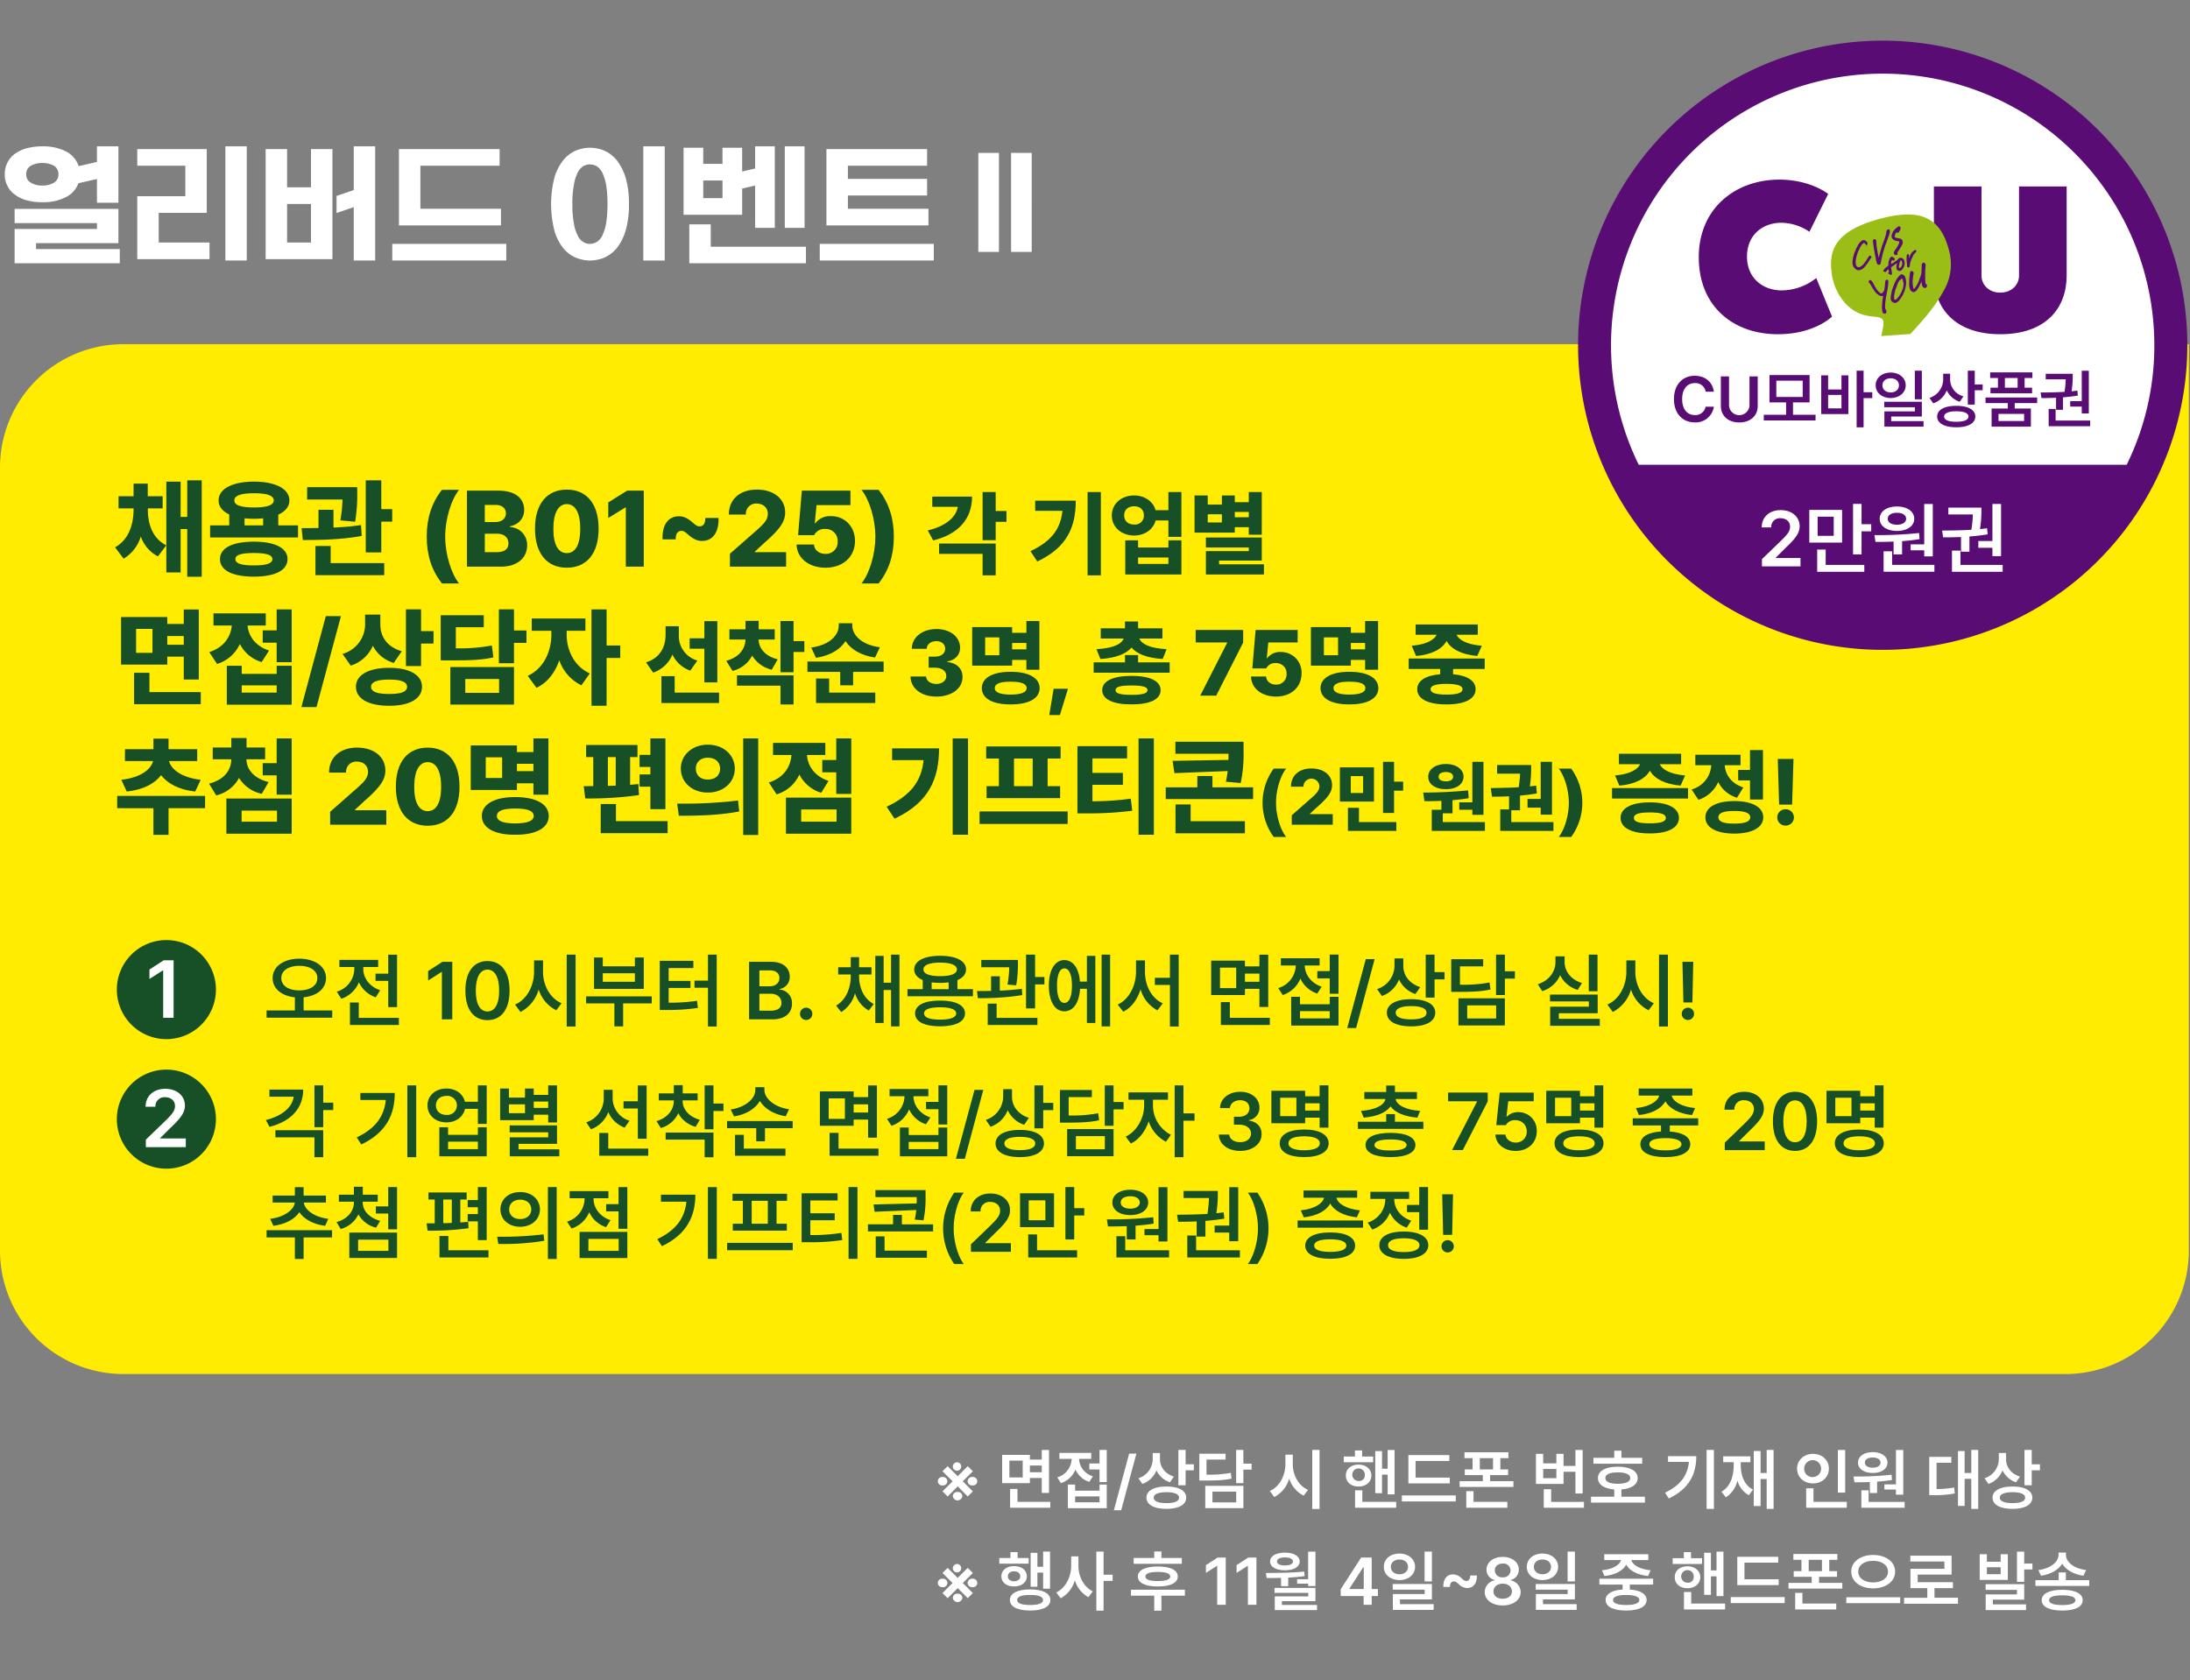
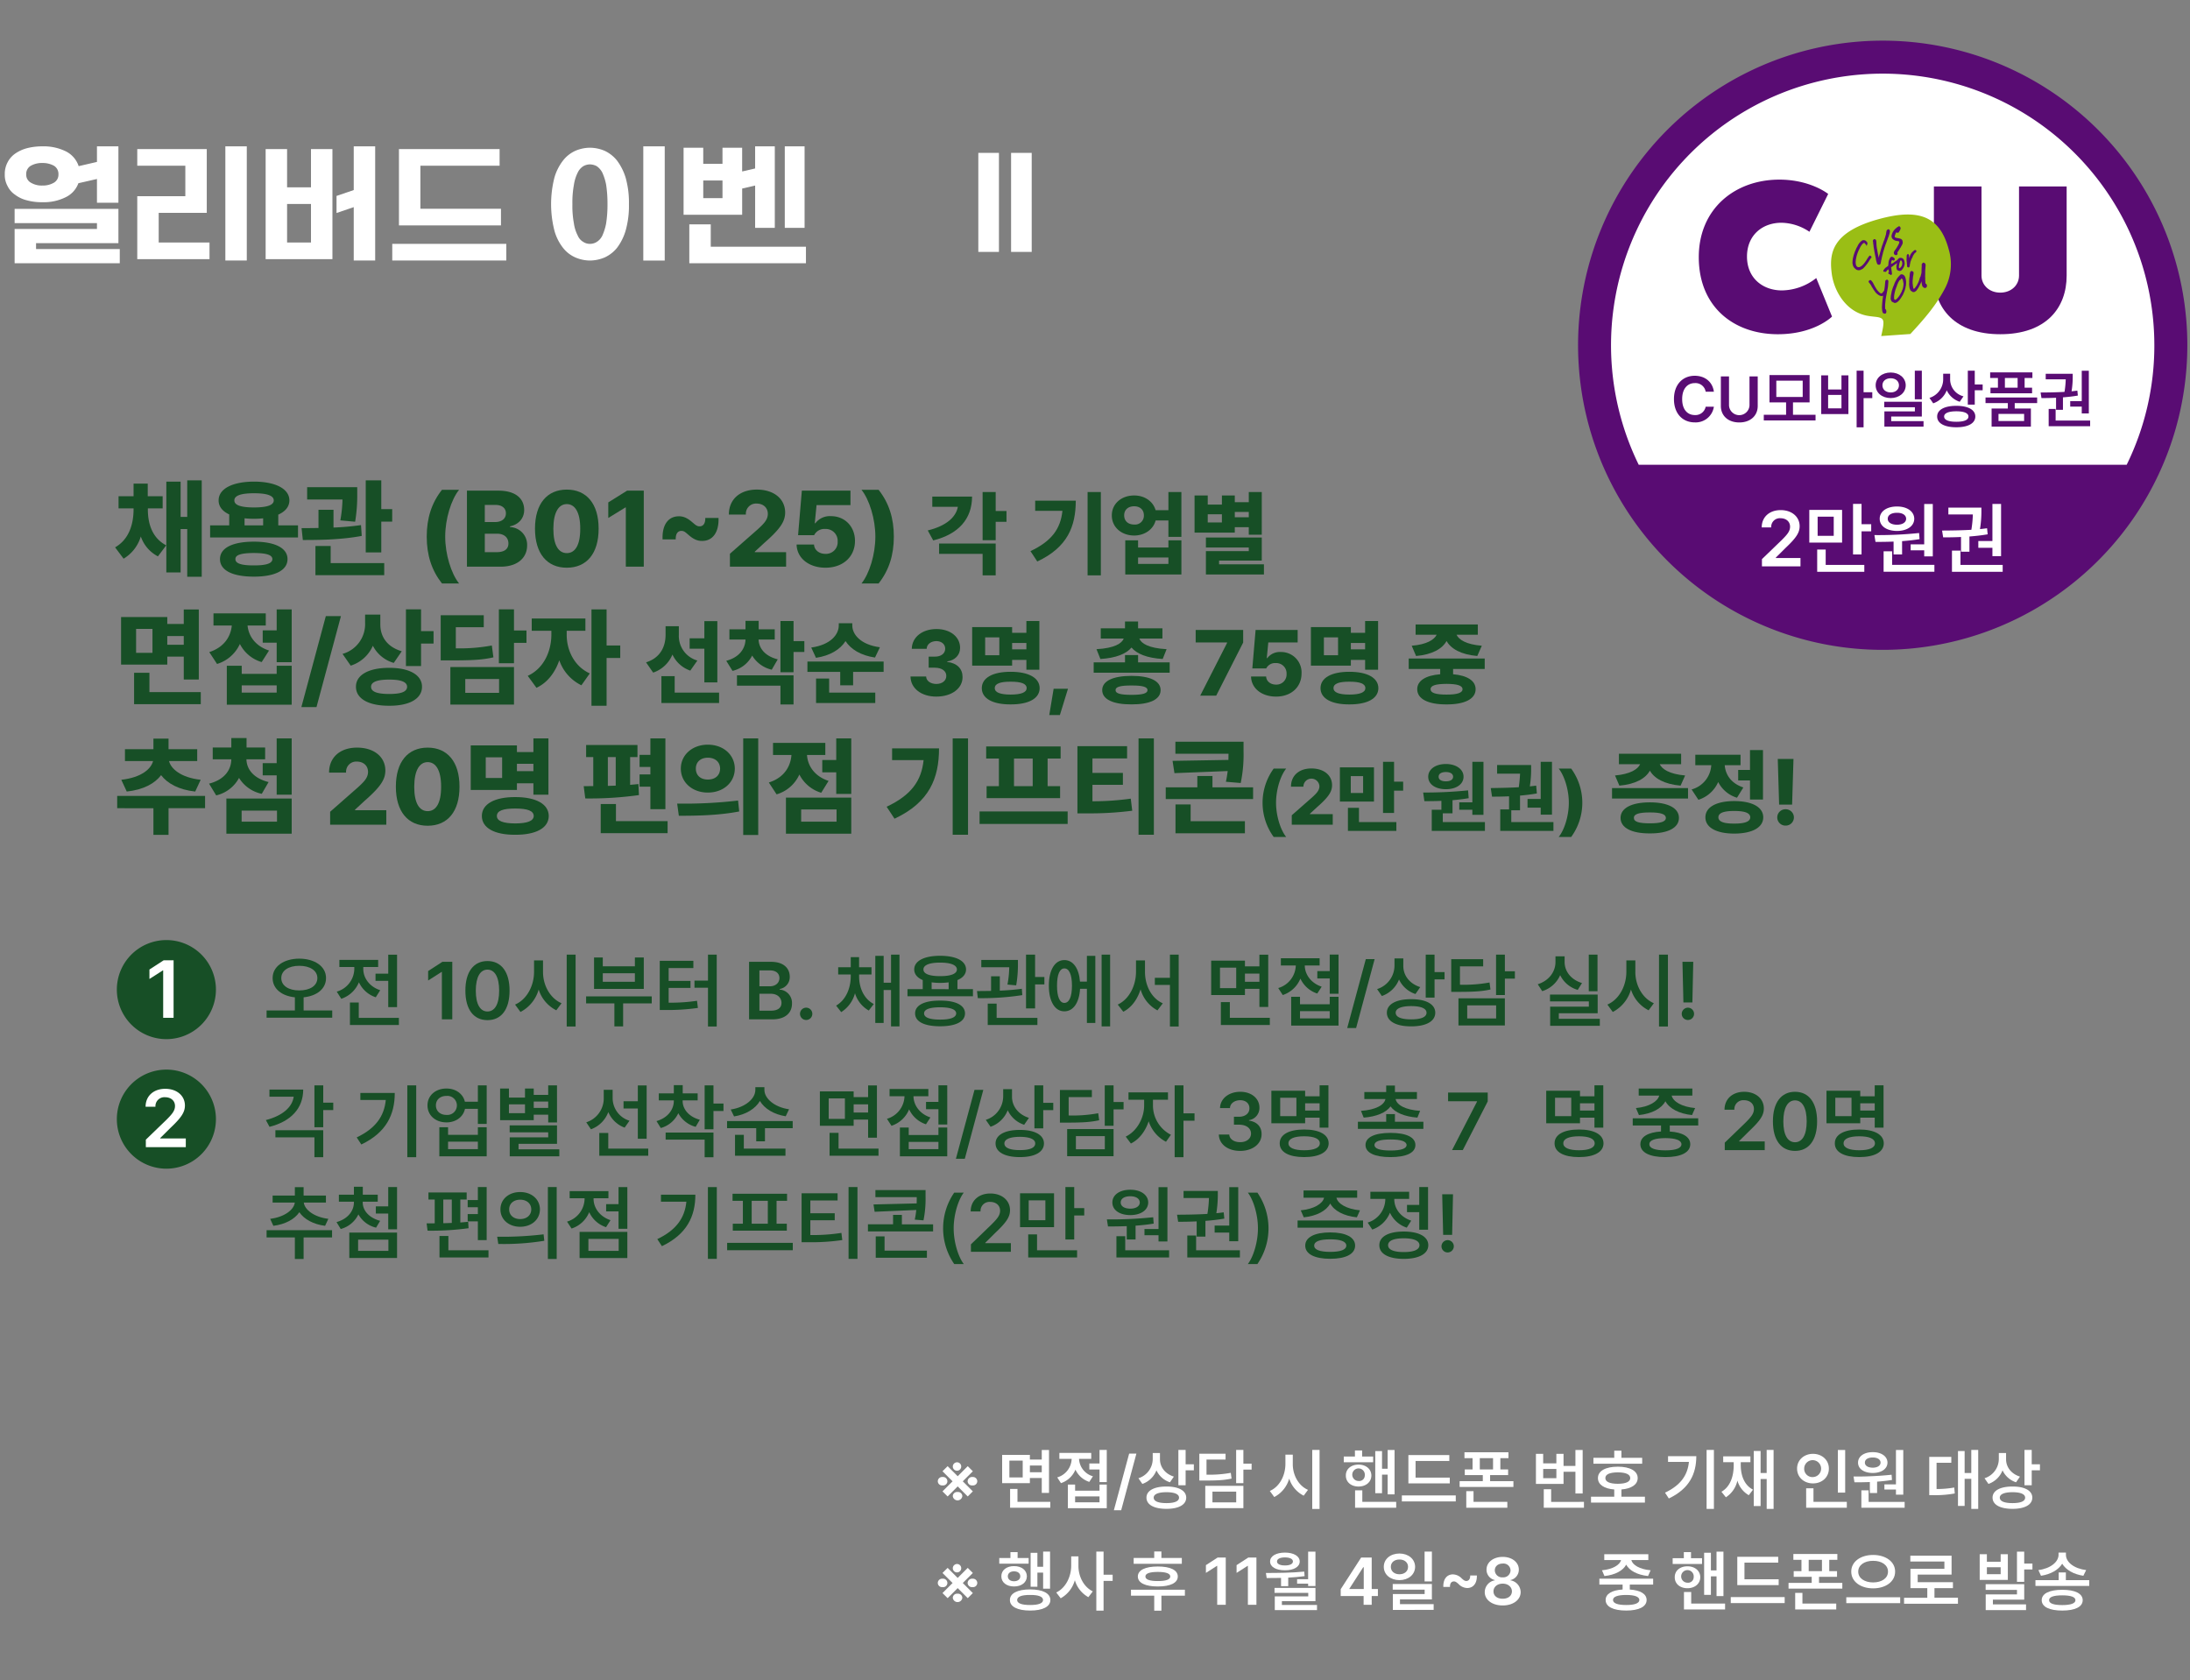
<svg xmlns="http://www.w3.org/2000/svg" width="808" height="620" viewBox="0 0 808 620">
  <rect x="0" y="0" width="808" height="620" fill="#808080" stroke="none" />
  <g id="그룹_398" data-name="그룹 398" transform="translate(-1011 -5490)">
    <g id="그룹_396" data-name="그룹 396" transform="translate(-1.43)">
      <g id="그룹_392" data-name="그룹 392" transform="translate(0 0.197)">
        <path id="패스_2316" data-name="패스 2316" d="M45.213,1104.88v20.811H37.3v-8.768l-6.853,1.562a9.212,9.212,0,0,1-4.635,5.14,18.076,18.076,0,0,1-8.667,1.864,20.387,20.387,0,0,1-5.744-.705,11.954,11.954,0,0,1-4.334-2.066,8.127,8.127,0,0,1-2.771-3.225,8.41,8.41,0,0,1-1.008-4.283,9.064,9.064,0,0,1,1.008-4.384,8.878,8.878,0,0,1,2.771-3.224,13.81,13.81,0,0,1,4.334-2.016,22.4,22.4,0,0,1,5.744-.705,18.56,18.56,0,0,1,8.818,1.915,9.4,9.4,0,0,1,4.585,5.391l6.752-1.562v-5.744ZM37.3,1135.365V1133.2H6.918v-5.241h38.3v12.648H14.829v2.167H45.717v5.24H6.918v-12.647Zm-20.156-16.023a8.053,8.053,0,0,0,4.283-1.059,3.4,3.4,0,0,0,1.662-3.073,3.515,3.515,0,0,0-1.662-3.175,8.548,8.548,0,0,0-4.283-1.008,8.22,8.22,0,0,0-4.233,1.008,3.456,3.456,0,0,0-1.713,3.175,3.349,3.349,0,0,0,1.713,3.073,7.75,7.75,0,0,0,4.233,1.059" transform="translate(1010.904 4438.923)" fill="#fff" />
        <path id="패스_2317" data-name="패스 2317" d="M94.469,1112.036v-6.147h25.647v23.532H102.38v10.934h18.744v6.147H94.469v-23.229h17.737v-11.237Zm40.411,34.97h-7.911v-42.125h7.911Z" transform="translate(968.604 4438.923)" fill="#fff" />
        <path id="패스_2318" data-name="패스 2318" d="M190.738,1120h8.817v-14.109h7.911V1146.5h-24.64v-40.613h7.911Zm8.817,6.147h-8.818v14.21h8.818Zm23.683,20.861h-7.911v-19.7l-6.349,2.167v-6.3l6.349-2.167v-16.124h7.911Z" transform="translate(927.613 4438.923)" fill="#fff" />
        <path id="패스_2319" data-name="패스 2319" d="M269.964,1141.73h42.074v6.148H269.964Zm40.109-12.949v6.148h-37.64v-28.167h37.136v6.147H280.344v15.872Z" transform="translate(887.189 4438.051)" fill="#fff" />
        <path id="패스_2320" data-name="패스 2320" d="M408.005,1126.2a33.661,33.661,0,0,1-1.209,9.725,19.764,19.764,0,0,1-3.225,6.45,12.63,12.63,0,0,1-4.585,3.527,14.273,14.273,0,0,1-5.342,1.109,13.876,13.876,0,0,1-5.341-1.109,11.838,11.838,0,0,1-4.585-3.527,17.98,17.98,0,0,1-3.225-6.45,39.7,39.7,0,0,1,0-19.45,18.587,18.587,0,0,1,3.225-6.4,11.989,11.989,0,0,1,4.585-3.578,13.885,13.885,0,0,1,5.341-1.109,14.282,14.282,0,0,1,5.342,1.109,12.8,12.8,0,0,1,4.585,3.578,20.528,20.528,0,0,1,3.225,6.4,33.9,33.9,0,0,1,1.209,9.725m-20.861,0a34.964,34.964,0,0,0,.554,7.1,13.832,13.832,0,0,0,1.411,4.485,4.875,4.875,0,0,0,2.066,2.368,4.275,4.275,0,0,0,2.469.705,4.621,4.621,0,0,0,2.469-.705,5.567,5.567,0,0,0,2.066-2.318,19.424,19.424,0,0,0,1.411-4.535,45.225,45.225,0,0,0,.5-7.155,45.981,45.981,0,0,0-.5-7.1,19.724,19.724,0,0,0-1.411-4.485,6.492,6.492,0,0,0-2.066-2.368,5.658,5.658,0,0,0-2.469-.655,5.159,5.159,0,0,0-2.469.655,5.688,5.688,0,0,0-2.066,2.368,15.062,15.062,0,0,0-1.411,4.535,35.631,35.631,0,0,0-.554,7.105m34.063,20.811H413.3v-42.125h7.911Z" transform="translate(836.473 4438.923)" fill="#fff" />
        <path id="패스_2321" data-name="패스 2321" d="M496.867,1119.342l-4.787,1.109v9.674H470.463v-24.741h7.256v5.946h7.1v-5.946h7.256v8.768l4.787-1.109v-8.162h7.256v30.082h-7.256Zm-16.377,14.31v8.264h35.121v6.1H472.579v-14.361Zm4.334-16.175h-7.1v6.5h7.1Zm22.977-12.6h7.306v30.082H507.8Z" transform="translate(794.173 4438.923)" fill="#fff" />
-         <path id="패스_2322" data-name="패스 2322" d="M564.18,1141.73h42.074v6.148H564.18Zm40.11-12.949v6.148h-37.64v-28.167h37.136v6.147H574.56v4.837h29.226v6.148H574.56v4.888Z" transform="translate(750.696 4438.051)" fill="#fff" />
        <path id="패스_2323" data-name="패스 2323" d="M680.921,1145.924h-7.609v-36.532h7.609Zm12.093,0H685.4v-36.532h7.609Z" transform="translate(700.068 4436.83)" fill="#fff" />
      </g>
-       <path id="패스_2324" data-name="패스 2324" d="M761.982,1622.312H45.588A45.514,45.514,0,0,1,0,1576.871V1287.753a45.515,45.515,0,0,1,45.588-45.441H807.57v334.559a45.514,45.514,0,0,1-45.588,45.441" transform="translate(1012.43 4374.688)" fill="#ffec00" />
      <path id="패스_2513" data-name="패스 2513" d="M98.076,1359.13l-3.06,4.068a12.993,12.993,0,0,1-6.315-7.341,14.365,14.365,0,0,1-6.353,8.194l-3.138-4.184c5.172-2.944,6.8-8.6,6.818-13.985v-.387h-5.54V1341h5.54v-4.649h5.231V1341h5.5v4.494H91.3v.387c0,5.211,1.569,10.538,6.779,13.249m.039-23.515h5.268v13.017h2.441V1335.15h5.346v35.563h-5.346v-17.588h-2.441v16H98.115Z" transform="translate(975.683 4332.096)" fill="#174f26" />
      <path id="패스_2514" data-name="패스 2514" d="M177.035,1356.627H144.61v-4.455h7.051v-4.049c-2.5-1.162-3.932-2.925-3.913-5.172-.019-4.3,5.114-6.915,13.056-6.935,7.9.019,13.036,2.634,13.055,6.935-.019,2.305-1.491,4.087-4.106,5.25v3.971h7.283Zm-16.271,1.549c7.69,0,12.4,2.286,12.4,6.431,0,4.2-4.707,6.47-12.4,6.47-7.826,0-12.513-2.266-12.513-6.47,0-4.145,4.688-6.431,12.513-6.431m.039-12.629c4.707,0,7.283-.814,7.283-2.6s-2.576-2.654-7.283-2.634c-4.746-.019-7.283.853-7.245,2.634-.039,1.782,2.5,2.6,7.245,2.6m-.039,21.384c4.552.019,6.8-.736,6.818-2.324-.019-1.568-2.266-2.227-6.818-2.247-4.668.019-6.857.678-6.818,2.247-.039,1.589,2.15,2.344,6.818,2.324m3.409-14.76v-2.615a30.85,30.85,0,0,1-3.37.174,32.8,32.8,0,0,1-3.487-.174v2.615Z" transform="translate(945.343 4331.694)" fill="#174f26" />
      <path id="패스_2515" data-name="패스 2515" d="M213.791,1352.719V1346h5.54v6.566a100.287,100.287,0,0,0,10.15-.91l.271,3.99c-7.361,1.394-15.612,1.53-21.733,1.511l-.465-4.378c1.879,0,4.009-.019,6.237-.058m14.3-12.687a59.389,59.389,0,0,1-.775,10.383l-5.462-.5a48.611,48.611,0,0,0,.794-7.709H209.607v-4.532h18.479Zm-15.418,19.332h5.617v6.314h19.758v4.456H212.668Zm18.556-24.213h5.733v10.615h4.029v4.61h-4.029v11.351h-5.733Z" transform="translate(916.142 4332.096)" fill="#174f26" />
      <path id="패스_2516" data-name="패스 2516" d="M299.312,1341.654h6.314c-2.906,3.6-5.133,10.789-5.114,17.278-.019,6.47,2.208,13.656,5.114,17.278h-6.314c-3.835-4.881-5.618-10.5-5.618-17.278s1.782-12.416,5.618-17.278" transform="translate(876.18 4329.079)" fill="#174f26" />
      <path id="패스_2517" data-name="패스 2517" d="M321.372,1342.232h11.584c6.3,0,9.53,2.867,9.53,7.128,0,3.2-2.17,5.4-5.23,6.044v.271a6.528,6.528,0,0,1,6.315,6.779c0,4.513-3.506,7.826-9.723,7.826H321.372Zm10.5,11.584c2.247-.019,3.874-1.2,3.874-3.215,0-1.9-1.453-3.1-3.8-3.1h-3.991v6.315Zm.426,11.118c3,0,4.378-1.22,4.378-3.215,0-2.208-1.627-3.622-4.261-3.6h-4.455v6.818Z" transform="translate(863.339 4328.811)" fill="#174f26" />
      <path id="패스_2518" data-name="패스 2518" d="M368.2,1355.92c0-9.2,4.455-14.411,11.738-14.411s11.758,5.249,11.738,14.411c.02,9.22-4.455,14.411-11.738,14.411s-11.738-5.211-11.738-14.411m11.738,9.026c2.983,0,4.978-2.808,4.959-9.026,0-6.121-1.976-9.046-4.959-9.065-2.963.019-4.939,2.944-4.959,9.065-.019,6.218,1.976,9.026,4.959,9.026" transform="translate(841.615 4329.146)" fill="#174f26" />
      <path id="패스_2519" data-name="패스 2519" d="M431.736,1370.28h-6.624v-21.849h-.155l-6.315,3.874v-5.734l6.935-4.339h6.16Z" transform="translate(818.214 4328.811)" fill="#174f26" />
      <path id="패스_2520" data-name="패스 2520" d="M462.034,1359.865c1.666,0,3.1.581,5.114,2.363.969.833,1.531,1.375,2.518,1.356,1.2.02,2.15-.91,2.092-3.1h4.881c.194,5.346-2.208,8.5-6.043,8.484-1.821.02-3.293-.677-5.191-2.363-1.065-.93-1.511-1.356-2.441-1.356-1.239,0-2.169.872-2.13,3.138h-4.842c-.213-5.365,2.072-8.522,6.043-8.522" transform="translate(800.893 4320.631)" fill="#174f26" />
      <path id="패스_2521" data-name="패스 2521" d="M502.026,1365.18l10.227-8.988c2.382-2.169,3.739-3.6,3.758-5.733-.019-2.344-1.743-3.777-4.106-3.8a3.754,3.754,0,0,0-3.991,4.068h-6.276c-.019-5.656,4.126-9.22,10.305-9.22,6.314,0,10.441,3.428,10.46,8.445-.019,3.215-1.608,5.908-7.671,11.2l-3.525,3.255v.194h11.545v5.346H502.026Z" transform="translate(779.711 4329.146)" fill="#174f26" />
      <path id="패스_2522" data-name="패스 2522" d="M548.25,1362.106h6.431c.1,2.073,1.937,3.467,4.223,3.448a4.3,4.3,0,0,0,4.494-4.572,4.372,4.372,0,0,0-4.571-4.61,4.21,4.21,0,0,0-4.107,2.285h-5.927l1.394-16.425h17.937v5.346H555.61l-.658,6.7h.193a6.722,6.722,0,0,1,5.773-2.634c5.094-.019,8.872,3.8,8.872,9.143,0,5.772-4.358,9.879-10.886,9.879-6.14,0-10.556-3.564-10.654-8.562" transform="translate(758.086 4328.811)" fill="#174f26" />
      <path id="패스_2523" data-name="패스 2523" d="M599.224,1376.21H592.91c2.906-3.6,5.133-10.789,5.114-17.278.019-6.47-2.208-13.656-5.114-17.278h6.315c3.835,4.882,5.618,10.5,5.618,17.278s-1.782,12.416-5.618,17.278" transform="translate(737.368 4329.079)" fill="#174f26" />
      <path id="패스_2524" data-name="패스 2524" d="M649.621,1348.639h-9.432v-3.786h14.675c-.017,8.326-5.076,13.888-14.34,16.183l-2.01-3.686c6.8-1.641,10.42-4.908,11.107-8.711m-6.919,13.536h20.874v11.761h-4.825v-7.941H642.7Zm20.874-11.995h3.987v3.987h-3.987v6.8h-4.825v-17.791h4.825Z" transform="translate(716.211 4328.373)" fill="#174f26" />
      <path id="패스_2525" data-name="패스 2525" d="M720.995,1350.113H710.943v-3.753H725.92c-.017,9.482-3.015,17.2-14.206,22.448l-2.513-3.82c7.824-3.686,11.107-8.242,11.794-14.876m14.173,23.822h-4.892v-30.758h4.892Z" transform="translate(683.418 4328.373)" fill="#174f26" />
      <path id="패스_2526" data-name="패스 2526" d="M781.35,1349.878h4.724v-6.7h4.791v16.551h-4.791v-6.064h-4.708c-.871,3.317-4.037,5.545-7.924,5.562-4.741-.017-8.275-3.133-8.242-7.438-.033-4.222,3.5-7.354,8.242-7.338,3.87-.017,7,2.195,7.907,5.428m-7.907,5.294a3.265,3.265,0,0,0,3.585-3.384c0-2.128-1.491-3.351-3.585-3.351-2.161,0-3.686,1.223-3.686,3.351s1.525,3.4,3.686,3.384M770.16,1361h4.724v2.647h11.191V1361h4.791v12.6H770.16Zm15.915,6.333H774.884v2.379h11.191Z" transform="translate(657.439 4328.373)" fill="#174f26" />
      <path id="패스_2527" data-name="패스 2527" d="M846.933,1358.924h-4.791v-2.781h-5.16v2.01H822.139v-13.7H827v3.35h5.227v-3.35h4.758v2.479h5.16v-3.753h4.791Zm-20.606,6.065h15.814v-1.34H826.327v-3.686h20.606v8.51H831.185v1.373h16.552v3.753h-21.41Zm5.9-13.6H827v3.016h5.227Zm9.918-.871h-5.16v1.977h5.16Z" transform="translate(631.024 4328.373)" fill="#174f26" />
      <path id="패스_2528" data-name="패스 2528" d="M100.375,1429.368h6.082v-5.346H112v25.84h-5.54v-8.445h-6.082v2.945H83.329v-17.55h17.046Zm-12.242,18.014h5.656v7.128h18.944v4.455h-24.6Zm6.779-16.193H88.869v8.833h6.043Zm11.545,2.634h-6.082v3.215h6.082Z" transform="translate(973.772 4290.867)" fill="#174f26" />
      <path id="패스_2529" data-name="패스 2529" d="M152.342,1429.916h-6.76v-4.494h19.292v4.494h-6.721c.368,3.681,2.673,7.5,7.923,9.221l-2.712,4.261a13.155,13.155,0,0,1-8.039-6.683,13.6,13.6,0,0,1-8.426,7.38l-2.867-4.378c5.54-1.8,7.923-5.792,8.31-9.8m-1.84,14.838H156v2.983h12.9v-2.983h5.54v14.373H150.5ZM168.9,1452H156v2.673h12.9Zm5.54-8.562H168.9v-7.2h-5.152V1431.7H168.9v-7.749h5.54Z" transform="translate(945.611 4290.9)" fill="#174f26" />
      <path id="패스_2530" data-name="패스 2530" d="M212.988,1462.163h-5.578l9.027-33.588h5.578Z" transform="translate(916.209 4288.754)" fill="#174f26" />
      <path id="패스_2531" data-name="패스 2531" d="M257.587,1439.407l-2.944,4.3a12.565,12.565,0,0,1-7.709-6.334,13.269,13.269,0,0,1-8.174,7.341l-3.021-4.339a11.391,11.391,0,0,0,8.329-11.429v-3.06h5.617v3.641c0,4.126,2.131,8.155,7.9,9.879m-4.61,6.121c7.4-.019,12.087,2.6,12.087,6.973,0,4.455-4.687,7.051-12.087,7.012-7.535.039-12.3-2.557-12.281-7.012-.02-4.377,4.745-6.992,12.281-6.973m0,9.646c4.378-.019,6.566-.794,6.586-2.673-.019-1.743-2.208-2.653-6.586-2.634-4.417-.019-6.721.891-6.7,2.634-.019,1.879,2.285,2.654,6.7,2.673m6.16-31.225h5.578v8.019h4.61v4.61h-4.61v8.29h-5.578Z" transform="translate(903.067 4290.9)" fill="#174f26" />
      <path id="패스_2532" data-name="패스 2532" d="M303.306,1426.119H319.19v4.417H308.884v7.787a64.116,64.116,0,0,0,13.288-1.046l.581,4.378c-4.32.988-8.368,1.124-16.387,1.124h-3.06Zm3.564,19.1h23.477v13.869H306.87Zm17.975,4.417H312.371v5.114h12.475Zm5.5-17.9h4.61v4.571h-4.61v7.516h-5.578V1423.95h5.578Z" transform="translate(871.721 4290.9)" fill="#174f26" />
      <path id="패스_2533" data-name="패스 2533" d="M386.109,1447.582l-3.1,4.378a16.055,16.055,0,0,1-8.155-9.22c-1.55,4.494-4.339,8.251-8.426,10.149l-3.215-4.416c6.179-2.847,8.717-9.414,8.717-15.225v-1.4h-7.245v-4.532h19.8v4.532h-6.9v1.4c-.039,5.326,2.46,11.564,8.523,14.334m.62-23.632h5.578v13.326h5.036v4.61h-5.036v17.627h-5.578Z" transform="translate(843.928 4290.9)" fill="#174f26" />
      <path id="패스_2534" data-name="패스 2534" d="M463.575,1446.581l-2.613,3.719a11.294,11.294,0,0,1-6.584-5.93,11.765,11.765,0,0,1-7.12,6.667l-2.613-3.786c5.294-1.658,7.187-5.846,7.2-10.152v-3.183h4.892v3.216a9.415,9.415,0,0,0,6.835,9.449m-13.268,5.762H455.2v6.065h16.384v3.853H450.308Zm10.42-13.971h5.428v-6.333h4.791v22.616h-4.791v-12.431h-5.428Z" transform="translate(806.151 4287.147)" fill="#174f26" />
      <path id="패스_2535" data-name="패스 2535" d="M517.724,1438.754H511.76c.1,2.915,2.044,6.031,7.07,7.3l-2.211,3.82a11.4,11.4,0,0,1-7.22-5.21,10.98,10.98,0,0,1-7.254,5.646l-2.312-3.719c5.009-1.323,7.019-4.674,7.1-7.84H501v-3.786h5.931v-3.116h4.858v3.116h5.93Zm-13.938,13.2H524.66v10.755h-4.825v-6.936H503.786Zm16.049-20.036h4.825v7.4h3.987v4.02H524.66v7.472h-4.825Z" transform="translate(780.548 4287.235)" fill="#174f26" />
      <path id="패스_2536" data-name="패스 2536" d="M555.708,1447.616h28.11v3.82H572.561v4.958H567.8v-4.958h-12.1Zm26.737-5.26-1.809,3.786c-5.277-.77-8.913-3.049-10.873-6.064-1.96,3.066-5.629,5.377-10.906,6.165l-1.743-3.786c7.153-1.005,10.152-4.808,10.152-8.142v-.838h4.992v.838c-.017,3.217,2.966,7.07,10.186,8.041m-23.554,11.526h4.825v5.193h17.021v3.853H558.891Z" transform="translate(754.626 4286.48)" fill="#174f26" />
      <path id="패스_2537" data-name="패스 2537" d="M626.645,1455h5.763c.05,1.625,1.625,2.731,3.786,2.747,2.144-.016,3.686-1.223,3.652-2.982.033-1.759-1.608-3-4.155-3.016h-2.345v-4.088h2.345c2.211.017,3.753-1.172,3.753-2.915,0-1.641-1.307-2.8-3.25-2.814-1.993.016-3.551,1.156-3.585,2.848h-5.495c.067-4.306,3.887-7.3,9.113-7.3,5.176,0,8.728,2.982,8.711,6.936.017,2.714-1.96,4.607-4.758,5.026v.167c3.719.453,5.679,2.58,5.663,5.6.017,4.2-4.021,7.2-9.683,7.2-5.529,0-9.465-3.049-9.515-7.4" transform="translate(721.717 4284.625)" fill="#174f26" />
      <path id="패스_2538" data-name="패스 2538" d="M693.877,1449.936h-4.792v-3.619h-5.26v2.111H669.083v-14.206h14.742v2.111h5.26v-4.356h4.792Zm-10.621.771c6.651-.017,10.7,2.228,10.722,6.031-.017,3.836-4.07,6.031-10.722,6-6.567.034-10.621-2.161-10.621-6,0-3.8,4.054-6.047,10.621-6.031m-4.155-12.7h-5.227v6.6H679.1Zm4.155,21.108c3.92-.017,5.9-.787,5.931-2.379-.034-1.675-2.01-2.379-5.931-2.379-3.836,0-5.83.7-5.83,2.379,0,1.592,1.994,2.362,5.83,2.379m5.83-19.031h-5.261v2.345h5.261Z" transform="translate(702.03 4287.176)" fill="#174f26" />
      <path id="패스_2539" data-name="패스 2539" d="M726.066,1488.286h-3.92l1.608-9.683h5.293Z" transform="translate(677.413 4265.546)" fill="#174f26" />
      <path id="패스_2540" data-name="패스 2540" d="M780.751,1451.187H752.708v-3.82h11.559v-2.68h4.825v2.68h11.66Zm-16.954-12.6h-8.477V1434.8h8.946v-2.513h4.825v2.513h8.979v3.786h-8.51c.654,1.775,3.418,3.568,10.052,3.92l-1.441,3.618c-5.8-.352-9.582-1.91-11.509-4.222-1.927,2.312-5.713,3.87-11.475,4.222l-1.441-3.618c6.634-.352,9.365-2.145,10.052-3.92m2.881,13.77c6.751,0,10.722,1.86,10.722,5.26,0,3.417-3.97,5.294-10.722,5.26-6.8.034-10.822-1.843-10.822-5.26,0-3.4,4.02-5.26,10.822-5.26m0,7c3.97,0,5.88-.5,5.9-1.742-.017-1.223-1.927-1.726-5.9-1.708-4.088-.017-5.931.486-5.9,1.708-.034,1.24,1.809,1.742,5.9,1.742" transform="translate(663.234 4287.031)" fill="#174f26" />
      <path id="패스_2541" data-name="패스 2541" d="M834.488,1442.893v-.167H822.9V1438.1h17.523v4.658l-9.951,19.6h-5.9Z" transform="translate(630.673 4284.335)" fill="#174f26" />
      <path id="패스_2542" data-name="패스 2542" d="M861.02,1455.29h5.562c.084,1.793,1.675,3,3.652,2.982a3.719,3.719,0,0,0,3.887-3.953,3.781,3.781,0,0,0-3.954-3.987,3.639,3.639,0,0,0-3.551,1.977h-5.127L862.7,1438.1h15.513v4.624H867.386l-.569,5.8h.167a5.811,5.811,0,0,1,4.992-2.278,7.527,7.527,0,0,1,7.673,7.907c0,4.992-3.769,8.544-9.415,8.544-5.31,0-9.13-3.082-9.214-7.4" transform="translate(612.986 4284.335)" fill="#174f26" />
      <path id="패스_2543" data-name="패스 2543" d="M927,1449.936H922.21v-3.619h-5.26v2.111H902.208v-14.206H916.95v2.111h5.26v-4.356H927Zm-10.621.771c6.651-.017,10.7,2.228,10.722,6.031-.017,3.836-4.07,6.031-10.722,6-6.567.034-10.621-2.161-10.621-6,0-3.8,4.054-6.047,10.621-6.031m-4.155-12.7H907v6.6h5.227Zm4.155,21.108c3.92-.017,5.9-.787,5.931-2.379-.034-1.675-2.01-2.379-5.931-2.379-3.836,0-5.83.7-5.83,2.379,0,1.592,1.994,2.362,5.83,2.379m5.83-19.031H916.95v2.345h5.261Z" transform="translate(593.879 4287.176)" fill="#174f26" />
      <path id="패스_2544" data-name="패스 2544" d="M997.565,1450.77H985.9v1.943c5.21.452,8.309,2.379,8.309,5.528,0,3.6-4.071,5.629-10.722,5.6-6.768.033-10.822-1.994-10.822-5.6,0-3.166,3.132-5.093,8.477-5.528v-1.943H969.521v-3.853h28.044Zm-17.724-12.632h-7.773v-3.786h22.951v3.786h-7.857c.855,1.809,3.568,3.6,9.331,4.054l-1.675,3.786c-6-.52-9.716-2.664-11.325-5.529-1.592,2.848-5.243,5.009-11.258,5.529l-1.608-3.786c5.612-.452,8.342-2.262,9.214-4.054m3.652,22.08c3.937.017,5.88-.654,5.9-1.977-.017-1.357-1.96-1.96-5.9-1.976-4.037.017-5.931.62-5.9,1.976-.034,1.324,1.86,1.994,5.9,1.977" transform="translate(562.651 4286.075)" fill="#174f26" />
      <path id="패스_2545" data-name="패스 2545" d="M113.081,1538.58H99.6v9.84H94.021v-9.84H80.655v-4.532h32.426Zm-19.2-17.394H83.522v-4.378h10.5V1512.9H99.6v3.913h10.576v4.378h-10.4c.7,2.751,4.184,6.063,11.68,6.9l-2.014,4.339c-6.1-.658-10.266-3-12.591-6.043-2.3,3.061-6.508,5.385-12.668,6.043l-2.014-4.339c7.554-.833,11.021-4.106,11.719-6.9" transform="translate(975.013 4249.637)" fill="#174f26" />
      <path id="패스_2546" data-name="패스 2546" d="M164.574,1520.359h-6.9c.058,3.429,2.363,6.954,8.174,8.407l-2.518,4.339a13,13,0,0,1-8.388-5.87,12.86,12.86,0,0,1-8.426,6.451l-2.634-4.339c5.87-1.491,8.193-5.269,8.213-8.988h-6.857v-4.339H152.1v-3.486h5.617v3.486h6.857Zm-14.3,14.489h24.1v12.978h-24.1Zm18.673,4.455H155.9v4.068h13.056Zm-5.269-17.51h5.152v-9.143h5.54v20.765h-5.54v-7.128h-5.152Z" transform="translate(945.678 4249.805)" fill="#174f26" />
      <path id="패스_2547" data-name="패스 2547" d="M226.875,1542.78l10.227-8.988c2.382-2.169,3.739-3.6,3.758-5.733-.019-2.344-1.743-3.777-4.106-3.8a3.754,3.754,0,0,0-3.991,4.068h-6.276c-.019-5.656,4.126-9.22,10.305-9.22,6.314,0,10.441,3.428,10.46,8.445-.019,3.215-1.608,5.908-7.671,11.2l-3.525,3.255v.193H247.6v5.346H226.875Z" transform="translate(907.358 4246.754)" fill="#174f26" />
      <path id="패스_2548" data-name="패스 2548" d="M272.449,1533.521c0-9.2,4.455-14.411,11.738-14.411s11.758,5.249,11.738,14.411c.02,9.22-4.455,14.411-11.738,14.411s-11.738-5.211-11.738-14.411m11.738,9.026c2.983,0,4.978-2.808,4.959-9.026,0-6.121-1.976-9.046-4.959-9.065-2.963.019-4.939,2.944-4.959,9.065-.019,6.218,1.976,9.026,4.959,9.026" transform="translate(886.036 4246.754)" fill="#174f26" />
      <path id="패스_2549" data-name="패스 2549" d="M352.641,1533.516H347.1v-4.184h-6.082v2.441H323.974v-16.426h17.045v2.44H347.1v-5.036h5.54Zm-12.281.891c7.69-.019,12.378,2.576,12.4,6.973-.019,4.436-4.707,6.973-12.4,6.935-7.593.039-12.281-2.5-12.281-6.935,0-4.4,4.688-6.993,12.281-6.973m-4.8-14.682h-6.043v7.632h6.043Zm4.8,24.406c4.533-.019,6.818-.91,6.857-2.751-.039-1.937-2.324-2.75-6.857-2.75-4.436,0-6.741.814-6.741,2.75,0,1.84,2.305,2.731,6.741,2.751m6.741-22h-6.082v2.712H347.1Z" transform="translate(862.132 4249.704)" fill="#174f26" />
      <path id="패스_2550" data-name="패스 2550" d="M405.257,1530.359v-10.712h-2.635v-4.455h18.944v4.455h-2.711v10.247c1.046-.1,2.072-.175,3.06-.291l.194,4.067a130.871,130.871,0,0,1-19.8,1.24l-.581-4.533Zm2.75,6.605h5.618v6.314h19.06v4.455H408.007Zm5.54-6.779v-10.538h-2.906v10.634Zm18.324,8.678h-5.54v-8.29h-3.99v-4.533h3.99v-2.751h-3.99v-4.455h3.99v-6.082h5.54Z" transform="translate(826.059 4249.704)" fill="#174f26" />
      <path id="패스_2551" data-name="패스 2551" d="M488.517,1535.685l.426,4.029c-7.787,1.511-16.116,1.588-22.276,1.588l-.62-4.493a168.415,168.415,0,0,0,22.469-1.124m-1.2-11.777c-.039,5.172-4.3,8.852-9.957,8.833-5.6.019-9.956-3.661-9.956-8.833,0-5.152,4.358-8.852,9.956-8.833,5.656-.019,9.917,3.68,9.957,8.833m-9.957,4.029c2.538.019,4.494-1.375,4.533-4.029-.039-2.6-1.975-4.029-4.533-4.029-2.5,0-4.416,1.433-4.416,4.029,0,2.654,1.937,4.049,4.416,4.029m13.056-15.186h5.54v35.641h-5.54Z" transform="translate(796.221 4249.704)" fill="#174f26" />
      <path id="패스_2552" data-name="패스 2552" d="M537.484,1518.871h-6.8v-4.455h19.292v4.455h-6.76c.252,3.777,2.518,7.749,7.961,9.569l-2.712,4.378a13.327,13.327,0,0,1-8.058-6.741A13.322,13.322,0,0,1,532,1533.4l-2.867-4.378c5.715-1.782,8.058-6.024,8.349-10.15M535.45,1534.6h24.1v13.326h-24.1Zm18.673,4.377H541.067v4.494h13.056Zm5.424-5.733h-5.54v-7.981h-5.152v-4.533h5.152v-7.981h5.54Z" transform="translate(766.954 4249.704)" fill="#174f26" />
      <path id="패스_2553" data-name="패스 2553" d="M623.854,1520.77H612.233v-4.339h17.316c-.019,10.963-3.487,19.893-16.425,25.956l-2.906-4.416c9.046-4.262,12.842-9.531,13.636-17.2m16.387,27.544h-5.656v-35.563h5.656Z" transform="translate(729.338 4249.704)" fill="#174f26" />
      <path id="패스_2554" data-name="패스 2554" d="M706.676,1546.905h-32.5v-4.61h32.5Zm-30.062-28.59H704.08v4.455h-4.8v10.189h4.61v4.416H676.769v-4.416H681.3V1522.77h-4.687Zm17.162,4.455h-6.9v10.189h6.9Z" transform="translate(699.668 4247.123)" fill="#174f26" />
      <path id="패스_2555" data-name="패스 2555" d="M759.848,1520.15H747.064v5.346H758.3v4.378H747.064v6.082a101.776,101.776,0,0,0,14.14-.969l.543,4.455a123.228,123.228,0,0,1-17.084.968h-3.138v-24.794h18.324Zm4.223-7.4h5.656v35.563h-5.656Z" transform="translate(668.423 4249.704)" fill="#174f26" />
      <path id="패스_2556" data-name="패스 2556" d="M802.3,1531.877H813.96v-4.184h5.579v4.184h14.993v4.339H802.3Zm28.707-13.327a51.093,51.093,0,0,1-1.046,11.739l-5.462-.465c.31-1.414.5-2.712.658-3.952l-19.641.775-.7-4.533,20.61-.349c.019-.775.019-1.53.039-2.285h-19.6v-4.417h25.142Zm-25.1,19.641h5.578v6.2H831.51v4.455H805.9Z" transform="translate(640.228 4248.631)" fill="#174f26" />
      <path id="패스_2557" data-name="패스 2557" d="M873.044,1533.552h4.608c-2.12,2.629-3.746,7.874-3.732,12.609-.014,4.721,1.611,9.965,3.732,12.608h-4.608a21.442,21.442,0,0,1,0-25.217" transform="translate(609.31 4240.054)" fill="#174f26" />
      <path id="패스_2558" data-name="패스 2558" d="M888.792,1550.719l7.463-6.558c1.739-1.583,2.728-2.629,2.742-4.184a2.957,2.957,0,0,0-5.908.2h-4.58c-.014-4.127,3.011-6.728,7.52-6.728,4.608,0,7.619,2.5,7.633,6.163-.014,2.346-1.173,4.311-5.6,8.17l-2.573,2.374v.141h8.425v3.9H888.792Z" transform="translate(600.234 4240.103)" fill="#174f26" />
      <path id="패스_2559" data-name="패스 2559" d="M934.733,1543.53h-12.58v-12.609h12.58Zm-9.611,2.318h4.07v5.258h13.8v3.251H925.122Zm5.6-11.7h-4.551v6.22h4.551Zm7.35-5.286h4.071v7.322H945.5v3.336H942.14v8.227h-4.071Z" transform="translate(584.626 4242.231)" fill="#174f26" />
      <path id="패스_2560" data-name="패스 2560" d="M996.041,1539.4l.226,2.884c-1.95.339-3.972.58-5.965.749v4.848h-3.59v3.223h15.548v3.251H982.641v-7.8H986.2v-3.28c-2.233.1-4.368.113-6.276.113l-.453-3.194a152.424,152.424,0,0,0,16.566-.791m-8.17-9.725c3.774,0,6.5,1.936,6.5,4.693,0,2.8-2.728,4.608-6.5,4.608-3.83,0-6.53-1.809-6.53-4.608,0-2.756,2.685-4.693,6.53-4.693m0,6.389c1.541,0,2.629-.551,2.657-1.7-.028-1.145-1.117-1.725-2.657-1.725-1.6,0-2.686.58-2.686,1.725s1.089,1.7,2.686,1.7m13.852,12.354h-4.1v-1.866H992.79v-2.742h4.834v-14.955h4.1Z" transform="translate(558.033 4242.231)" fill="#174f26" />
      <path id="패스_2561" data-name="패스 2561" d="M1036.334,1538.244c.282-2.021.41-3.689.466-5h-8.467v-3.195h12.552v.933a41.525,41.525,0,0,1-.48,6.954c.791-.084,1.583-.184,2.347-.282l.254,2.884c-2.036.367-4.141.622-6.219.791v5.428h-3.223v4.354h15.549v3.251h-19.62v-7.944h3.251v-4.82c-2.248.1-4.382.127-6.276.127l-.481-3.166c3-.056,6.658-.1,10.347-.311m12.241,10.121h-4.156v-2.6h-4.862v-3.194h4.862v-13.711h4.156Z" transform="translate(536.455 4242.231)" fill="#174f26" />
      <path id="패스_2566" data-name="패스 2566" d="M205.405,1671.514c.014,3.972-3.4,6.625-8.267,7.109v4.852h10.554v2.668H183.476v-2.668h10.437v-4.852c-4.808-.483-8.223-3.137-8.208-7.109-.015-4.31,4.178-7.139,9.821-7.154,5.687.015,9.894,2.844,9.88,7.154m-9.88,4.573c3.928,0,6.684-1.715,6.684-4.573,0-2.771-2.756-4.529-6.684-4.515-3.87-.014-6.64,1.744-6.625,4.515-.015,2.858,2.755,4.573,6.625,4.573" transform="translate(927.312 4179.369)" fill="#174f26" />
      <path id="패스_2567" data-name="패스 2567" d="M238.244,1666.874v-.7h-5.511v-2.639h14.306v2.639h-5.482v.733c0,3.181,2.14,6.479,6.244,7.828l-1.641,2.609a10.4,10.4,0,0,1-6.215-5.541,10.7,10.7,0,0,1-6.509,6.1l-1.671-2.639a8.9,8.9,0,0,0,6.479-8.385m-1.613,12.4h3.255v5.658h14.8v2.639H236.632Zm17.385,1.7h-3.254v-9.7h-4.691v-2.638h4.691v-7.007h3.254Z" transform="translate(904.91 4180.638)" fill="#174f26" />
      <path id="패스_2568" data-name="패스 2568" d="M303.569,1687.774h-3.84v-17.5h-.117l-4.954,3.166v-3.489l5.248-3.4h3.665Z" transform="translate(875.733 4178.354)" fill="#174f26" />
      <path id="패스_2569" data-name="패스 2569" d="M320.3,1676.907c-.014-6.919,3.064-10.906,8.15-10.906s8.15,3.987,8.15,10.906c0,6.963-3.049,10.906-8.15,10.906s-8.164-3.958-8.15-10.906m8.15,7.71c2.653-.014,4.31-2.609,4.31-7.71-.014-5.057-1.656-7.725-4.31-7.739-2.653.015-4.3,2.682-4.31,7.739,0,5.1,1.642,7.7,4.31,7.71" transform="translate(863.835 4178.608)" fill="#174f26" />
      <path id="패스_2570" data-name="패스 2570" d="M371.635,1679.514l-1.935,2.609a12.92,12.92,0,0,1-6.508-7.666,13.417,13.417,0,0,1-6.714,8.282l-1.994-2.727c4.413-1.905,6.992-6.963,7.007-12.078v-4.222H364.8v4.222c-.029,4.867,2.536,9.733,6.831,11.58m1.905-17.942h3.284V1688.1H373.54Z" transform="translate(847.978 4180.663)" fill="#174f26" />
      <path id="패스_2571" data-name="패스 2571" d="M427.591,1680.486H417.036v8.5h-3.225v-8.5H403.375v-2.58h24.216Zm-21.284-16.945h3.225v3.254h11.844v-3.254h3.284v11.609H406.307Zm15.069,5.834H409.531v3.137h11.844Z" transform="translate(825.297 4179.75)" fill="#174f26" />
      <path id="패스_2572" data-name="패스 2572" d="M454.07,1663.859h12.4v2.668h-9.118v4.749h8.062v2.58h-8.062v5.453a64.585,64.585,0,0,0,10.466-.7l.323,2.639a78.545,78.545,0,0,1-11.991.762H454.07Zm21.02,24.245h-3.225V1673.8h-4.984v-2.639h4.984v-9.587h3.225Z" transform="translate(801.778 4180.663)" fill="#174f26" />
      <path id="패스_2573" data-name="패스 2573" d="M515.539,1666.548h8.121c4.6,0,6.875,2.345,6.889,5.511a4.453,4.453,0,0,1-3.723,4.515v.205a4.94,4.94,0,0,1,4.544,5.219c0,3.3-2.389,5.775-7.241,5.775h-8.59Zm7.652,9.03c2.008,0,3.533-1.158,3.547-3.049-.014-1.627-1.187-2.814-3.459-2.814h-3.928v5.864Zm.352,9c2.785,0,3.943-1.187,3.958-2.873-.015-1.906-1.5-3.357-3.87-3.371h-4.28v6.244Z" transform="translate(773.262 4178.354)" fill="#174f26" />
      <path id="패스_2574" data-name="패스 2574" d="M550.594,1700.36a2.272,2.272,0,1,1,2.287,2.287,2.284,2.284,0,0,1-2.287-2.287" transform="translate(756.999 4163.715)" fill="#174f26" />
      <path id="패스_2575" data-name="패스 2575" d="M589.345,1679.807l-1.847,2.4a10.935,10.935,0,0,1-5.087-6.377,11.782,11.782,0,0,1-5.086,6.963l-1.876-2.4c3.709-2.155,5.38-6.567,5.395-10.759v-.733h-4.632v-2.668h4.632v-3.723h3.078v3.723H588.5v2.668h-4.573v.733c0,4.046,1.656,8.209,5.423,10.173m.557-17.766h3.078v9.909h2.727v-10.378h3.108v26.5h-3.108v-13.427H592.98v12.137H589.9Z" transform="translate(745.468 4180.663)" fill="#174f26" />
      <path id="패스_2576" data-name="패스 2576" d="M648.716,1677.314H624.559v-2.609h5.629v-3.357c-2.008-.85-3.137-2.184-3.137-3.914,0-3.181,3.709-5.042,9.557-5.042s9.543,1.862,9.558,5.042c-.015,1.745-1.159,3.079-3.167,3.914v3.357h5.717Zm-12.108,1.612c5.7-.03,9.162,1.671,9.177,4.72-.015,3.078-3.474,4.749-9.177,4.749-5.79,0-9.234-1.671-9.234-4.749,0-3.05,3.445-4.75,9.234-4.72m0-9.03c3.9.015,6.186-.85,6.186-2.463s-2.286-2.536-6.186-2.521c-3.913-.014-6.186.894-6.156,2.521-.029,1.613,2.243,2.478,6.156,2.463m0,16.037c3.8.015,5.893-.792,5.922-2.286-.029-1.481-2.126-2.243-5.922-2.258-3.855.014-5.937.777-5.922,2.258-.015,1.495,2.067,2.3,5.922,2.286m3.137-11.228v-2.521a24.065,24.065,0,0,1-6.274,0v2.521Z" transform="translate(722.685 4180.283)" fill="#174f26" />
      <path id="패스_2577" data-name="패스 2577" d="M677.6,1674.97v-5.394h3.225v5.292c2.741-.117,5.555-.323,8.121-.689l.176,2.345a98.051,98.051,0,0,1-16.417,1.114l-.293-2.609c1.569-.015,3.328-.029,5.189-.059m9.909-9.85a43.813,43.813,0,0,1-.645,7.8l-3.225-.293a35.421,35.421,0,0,0,.66-6.391H673.993v-2.7h13.515Zm-11.14,14.541h3.284v5.248h15.039v2.639H676.368Zm14.13-18.088h3.342v8.267h3.43v2.726h-3.43v8.854H690.5Z" transform="translate(700.486 4180.663)" fill="#174f26" />
      <path id="패스_2578" data-name="패스 2578" d="M727.565,1663.594c3.21-.014,5.394,2.991,5.775,7.945h2.551v-9.5H739v24.743h-3.108v-12.606H733.37c-.308,5.174-2.521,8.34-5.8,8.326-3.459.015-5.717-3.621-5.717-9.469s2.257-9.455,5.717-9.44m0,15.8c1.759.014,2.8-2.214,2.814-6.362-.015-4.134-1.056-6.377-2.814-6.362-1.686-.015-2.712,2.228-2.7,6.362-.014,4.148,1.012,6.376,2.7,6.362m16.887,8.677h-3.137v-26.5h3.137Z" transform="translate(677.551 4180.664)" fill="#174f26" />
      <path id="패스_2579" data-name="패스 2579" d="M785.885,1679.544l-1.964,2.609a12.672,12.672,0,0,1-6.23-7.754c-1.158,3.665-3.327,6.713-6.377,8.253l-2.052-2.639c4.324-2.023,6.728-7.124,6.743-12.079v-4.222h3.313v4.222c-.015,4.925,2.345,9.763,6.567,11.61m-2.932-9.411h5.57v-8.561h3.224V1688.1h-3.224v-15.332h-5.57Z" transform="translate(655.555 4180.663)" fill="#174f26" />
      <path id="패스_2580" data-name="패스 2580" d="M846.034,1665.937h5.336v-4.31h3.255v19.29h-3.255v-6.684h-5.336v2.287h-12.46v-12.694h12.46Zm-3.224.469h-5.98v7.563h5.98Zm-5.658,12.723h3.313v5.8H855.21v2.638h-18.06Zm14.219-10.525h-5.336v3.02h5.336Z" transform="translate(625.719 4180.638)" fill="#174f26" />
      <path id="패스_2581" data-name="패스 2581" d="M886.209,1665.588H880.7v-2.667H895v2.667h-5.482c.03,3.181,2.17,6.465,6.244,7.828l-1.641,2.521a10.406,10.406,0,0,1-6.215-5.511,10.622,10.622,0,0,1-6.509,6.068l-1.671-2.58a8.957,8.957,0,0,0,6.479-8.326m-1.7,11.551h3.255v2.756h10.964v-2.756h3.254v10.613H884.509Zm14.219,5.307H887.763v2.668h10.964Zm3.254-6.421h-3.254v-5.658h-4.574v-2.7h4.574v-6.1h3.254Z" transform="translate(604.306 4180.663)" fill="#174f26" />
      <path id="패스_2582" data-name="패스 2582" d="M930.483,1690.107H927.2l6.86-25.418h3.254Z" transform="translate(582.285 4179.217)" fill="#174f26" />
      <path id="패스_2583" data-name="패스 2583" d="M963.68,1673.563l-1.759,2.551a10.15,10.15,0,0,1-6.068-5.365,10.474,10.474,0,0,1-6.332,6.1l-1.759-2.551a9.136,9.136,0,0,0,6.421-8.795v-2.521h3.254v2.814c0,3.328,2.155,6.479,6.245,7.769m-3.342,4.456c5.482-.015,8.868,1.847,8.883,4.984-.014,3.21-3.4,5.042-8.883,5.042-5.526,0-8.971-1.832-8.971-5.042,0-3.137,3.445-5,8.971-4.984m0,7.446c3.621,0,5.658-.821,5.658-2.462,0-1.554-2.038-2.433-5.658-2.433s-5.717.879-5.717,2.433c0,1.641,2.082,2.462,5.717,2.462m5.365-23.893h3.254v6.45h3.694v2.7h-3.694v6.714H965.7Z" transform="translate(572.746 4180.663)" fill="#174f26" />
      <path id="패스_2584" data-name="패스 2584" d="M998.785,1663.272h11.785v2.639h-8.56v6.772a52.382,52.382,0,0,0,10.905-.821l.352,2.58c-3.474.762-6.552.88-12.343.88h-2.14Zm2.668,14.424h17.121v10.026h-17.121Zm13.9,2.609h-10.671v4.837h10.671Zm3.225-12.577h3.694v2.7h-3.694v6.069h-3.254v-14.922h3.254Z" transform="translate(549.075 4180.663)" fill="#174f26" />
      <path id="패스_2588" data-name="패스 2588" d="M193.261,1755.764H184.3v-2.638h12.46c-.015,6.948-4.529,11.741-12.431,13.749l-1.348-2.492c6.186-1.6,9.719-4.764,10.276-8.62m-6.758,12.372h17.649v9.939H200.9v-7.329H186.5Zm17.649-10.173h3.694v2.726h-3.694v6.332H200.9v-15.45h3.254Z" transform="translate(927.54 4138.91)" fill="#174f26" />
      <path id="패스_2589" data-name="패스 2589" d="M256.222,1756.966h-9.381v-2.58h12.694c0,7.886-3.063,14.585-12.342,19l-1.7-2.609c6.948-3.3,10.144-7.783,10.73-13.808m11.228,21.108h-3.284v-26.5h3.284Z" transform="translate(898.542 4138.911)" fill="#174f26" />
      <path id="패스_2590" data-name="패스 2590" d="M308.012,1757.612h4.794v-6.04h3.254v14.218h-3.254v-5.541h-4.764c-.63,2.976-3.357,4.984-6.816,4.984-4.06,0-7.007-2.609-7.007-6.274,0-3.621,2.946-6.23,7.007-6.215,3.43-.015,6.127,1.965,6.787,4.867m-6.787,4.866a3.518,3.518,0,1,0,0-7.007c-2.287-.015-3.9,1.363-3.9,3.489s1.612,3.533,3.9,3.518m-2.639,4.544h3.225v2.814h10.994v-2.814h3.254v10.73H298.587Zm14.219,5.336H301.812v2.756h10.994Z" transform="translate(875.936 4138.91)" fill="#174f26" />
      <path id="패스_2591" data-name="패스 2591" d="M365.194,1765.263H361.94v-2.873H356.6v2.023H344.2v-11.668h3.254v3.342h5.922v-3.342H356.6v2.345h5.336v-3.518h3.254Zm-11.815-6.685h-5.922v3.254h5.922Zm-5.658,7.769h17.472v6.8H351v2.022h15.039v2.58H347.75v-7.006h14.19V1768.9H347.721Zm14.218-8.8H356.6v2.345h5.336Z" transform="translate(852.748 4138.91)" fill="#174f26" />
      <path id="패스_2592" data-name="패스 2592" d="M419.433,1764.644l-1.788,2.551a10.443,10.443,0,0,1-6.025-5.746,10.773,10.773,0,0,1-6.406,6.362l-1.729-2.58a9.258,9.258,0,0,0,6.45-8.971v-3.02h3.283v3.049a8.736,8.736,0,0,0,6.215,8.355m-11.141,4.515h3.313v5.776h14.746v2.639h-18.06Zm8.942-11.7h5.277v-5.834h3.254V1771.3h-3.254v-11.169h-5.277Z" transform="translate(825.246 4138.885)" fill="#174f26" />
      <path id="패스_2593" data-name="패스 2593" d="M467.806,1764.19l-1.525,2.609a10.176,10.176,0,0,1-6.406-5.028,10.091,10.091,0,0,1-6.464,5.467l-1.584-2.551c4.178-1.2,6.391-4.28,6.391-7.446v-.205h-5.541v-2.58h5.541v-3.049H461.5v3.049h5.512v2.58h-5.541v.205c-.015,2.9,2.14,5.8,6.332,6.948m-12.606,4.72h17.649v9.118h-3.254v-6.508H455.2Zm14.395-17.414h3.254v6.713h3.694v2.756h-3.694v6.743h-3.254Z" transform="translate(802.818 4138.986)" fill="#174f26" />
      <path id="패스_2594" data-name="패스 2594" d="M500.39,1765.318h24.216v2.639H514.374v4.838H511.15v-4.838H500.39Zm22.868-4.339-1.231,2.58c-4.354-.674-7.828-2.785-9.513-5.643-1.7,2.888-5.2,5.028-9.543,5.7l-1.231-2.55c5.409-.806,9.074-3.987,9.088-7.212v-1.027h3.342v1.027c0,3.122,3.68,6.362,9.089,7.124m-19.936,9.44h3.254v5.072h15.362v2.638H503.322Z" transform="translate(780.29 4138.327)" fill="#174f26" />
      <path id="패스_2595" data-name="패스 2595" d="M576.726,1755.937h5.336v-4.31h3.254v19.29h-3.254v-6.684h-5.336v2.287h-12.46v-12.694h12.46Zm-3.225.469H567.52v7.563H573.5Zm-5.658,12.723h3.313v5.8H585.9v2.639H567.842Zm14.219-10.525h-5.336v3.02h5.336Z" transform="translate(750.656 4138.885)" fill="#174f26" />
      <path id="패스_2596" data-name="패스 2596" d="M616.9,1755.588H611.39v-2.668H625.7v2.668h-5.482c.029,3.181,2.17,6.465,6.244,7.828l-1.641,2.521a10.406,10.406,0,0,1-6.215-5.512,10.622,10.622,0,0,1-6.509,6.068l-1.671-2.58a8.957,8.957,0,0,0,6.479-8.326m-1.7,11.551h3.255v2.756H629.42v-2.756h3.254v10.613H615.2Zm14.219,5.307H618.455v2.668H629.42Zm3.254-6.421H629.42v-5.658h-4.574v-2.7h4.574v-6.1h3.254Z" transform="translate(729.244 4138.91)" fill="#174f26" />
      <path id="패스_2597" data-name="패스 2597" d="M661.174,1780.107h-3.284l6.86-25.418H668Z" transform="translate(707.222 4137.464)" fill="#174f26" />
      <path id="패스_2598" data-name="패스 2598" d="M694.372,1763.563l-1.759,2.551a10.15,10.15,0,0,1-6.068-5.365,10.473,10.473,0,0,1-6.332,6.1l-1.759-2.55a9.136,9.136,0,0,0,6.421-8.8v-2.521h3.254v2.814c0,3.328,2.155,6.479,6.245,7.769m-3.342,4.457c5.482-.015,8.868,1.847,8.883,4.984-.015,3.21-3.4,5.042-8.883,5.042-5.526,0-8.971-1.832-8.971-5.042,0-3.137,3.445-5,8.971-4.984m0,7.446c3.621,0,5.658-.821,5.658-2.462,0-1.554-2.038-2.433-5.658-2.433s-5.717.879-5.717,2.433c0,1.641,2.082,2.462,5.717,2.462m5.365-23.893h3.254v6.45h3.694v2.7h-3.694v6.714H696.4Z" transform="translate(697.683 4138.91)" fill="#174f26" />
      <path id="패스_2599" data-name="패스 2599" d="M729.477,1753.272h11.785v2.638H732.7v6.772a52.4,52.4,0,0,0,10.905-.821l.352,2.58c-3.474.762-6.552.88-12.343.88h-2.14Zm2.668,14.424h17.121v10.026H732.145Zm13.9,2.609H735.37v4.837h10.671Zm3.225-12.577h3.694v2.7h-3.694v6.069h-3.254v-14.922h3.254Z" transform="translate(674.012 4138.91)" fill="#174f26" />
      <path id="패스_2600" data-name="패스 2600" d="M791.439,1769.807l-1.818,2.58a13.022,13.022,0,0,1-6.391-7.564c-1.2,3.635-3.518,6.743-6.567,8.208l-1.906-2.551c4.222-2.008,6.787-6.963,6.8-11.375v-2.229h-5.775v-2.7h14.57v2.7h-5.541v2.229a12.131,12.131,0,0,0,6.626,10.7m1.378-18.235h3.254v10.32h4.075v2.726h-4.075v13.457h-3.254Z" transform="translate(653.005 4138.91)" fill="#174f26" />
      <path id="패스_2601" data-name="패스 2601" d="M838.852,1771.774h3.84c.1,1.7,1.8,2.829,4.016,2.814,2.331.015,4.016-1.275,4.016-3.166s-1.641-3.269-4.4-3.283h-1.905v-2.932h1.905c2.257,0,3.826-1.261,3.812-3.108.014-1.788-1.334-2.99-3.4-2.99-1.994,0-3.709,1.114-3.783,2.9h-3.665c.088-3.562,3.327-6.01,7.476-6.01,4.31,0,7.1,2.639,7.065,5.893a4.537,4.537,0,0,1-3.869,4.574v.176c2.99.4,4.691,2.316,4.661,4.984.029,3.591-3.327,6.186-7.916,6.186-4.529,0-7.769-2.463-7.856-6.04" transform="translate(623.271 4136.855)" fill="#174f26" />
      <path id="패스_2602" data-name="패스 2602" d="M896.05,1767.169H892.8V1763.5H887.46v2.052H875v-11.991h12.46v2.052H892.8v-4.046h3.255Zm-8.971.7c5.614-.015,9.044,1.876,9.059,5.1-.015,3.224-3.445,5.072-9.059,5.072-5.585,0-9.03-1.847-9-5.072-.03-3.225,3.415-5.116,9-5.1m-2.843-11.727h-5.981v6.8h5.981Zm2.843,19.379c3.709,0,5.8-.909,5.8-2.551,0-1.715-2.1-2.595-5.8-2.609-3.679.015-5.79.894-5.775,2.609-.015,1.641,2.1,2.551,5.775,2.551M892.8,1758.2H887.46v2.668H892.8Z" transform="translate(606.501 4138.91)" fill="#174f26" />
      <path id="패스_2603" data-name="패스 2603" d="M958.711,1767.689H934.554v-2.639h10.437v-2.814h3.225v2.814h10.5Zm-13.984-11.023h-7.8v-2.58h8.062v-2.4h3.225v2.4h8.12v2.58h-7.871c.41,2.184,3.547,4,9.044,4.369l-1,2.492c-4.735-.366-8.267-1.847-9.909-4.134-1.671,2.287-5.189,3.768-9.909,4.134l-1-2.492c5.482-.367,8.6-2.184,9.03-4.369m1.876,12.489c5.775.015,9.162,1.583,9.176,4.486-.015,2.887-3.4,4.456-9.176,4.456-5.8,0-9.235-1.569-9.235-4.456,0-2.9,3.43-4.471,9.235-4.486m0,6.509c3.826,0,5.893-.674,5.922-2.023-.03-1.363-2.1-2.053-5.922-2.053-3.9,0-5.937.689-5.922,2.053-.014,1.348,2.023,2.023,5.922,2.023" transform="translate(578.873 4138.859)" fill="#174f26" />
      <path id="패스_2604" data-name="패스 2604" d="M1007.3,1759.891v-.146H996.625v-3.2h14.629v3.254l-9.206,17.971h-3.958Z" transform="translate(550.076 4136.601)" fill="#174f26" />
-       <path id="패스_2605" data-name="패스 2605" d="M1029.219,1772.028h3.723c.117,1.715,1.744,2.946,3.753,2.961a3.942,3.942,0,0,0,4.075-4.075,4.019,4.019,0,0,0-4.192-4.163,3.6,3.6,0,0,0-3.518,1.818h-3.547l1.29-12.02h12.548v3.2h-9.41l-.645,5.629h.2a5.657,5.657,0,0,1,4.1-1.613,6.732,6.732,0,0,1,6.86,7.036c.015,4.236-3.181,7.271-7.769,7.271-4.236,0-7.358-2.536-7.476-6.04" transform="translate(534.956 4136.601)" fill="#174f26" />
      <path id="패스_2611" data-name="패스 2611" d="M207.634,1840.185h-10.5v7.945h-3.225v-7.945H183.477v-2.668h24.157Zm-13.749-12.87H185.7v-2.58h8.209v-3.108h3.225v3.108h8.238v2.58H197.2c.308,2.624,3.767,5.365,9.059,6.01l-1.2,2.58c-4.383-.557-7.784-2.477-9.5-5.027-1.729,2.58-5.174,4.47-9.587,5.027l-1.172-2.58c5.292-.645,8.765-3.357,9.088-6.01" transform="translate(927.312 4106.41)" fill="#174f26" />
      <path id="패스_2612" data-name="패스 2612" d="M247.7,1833.93l-1.5,2.521a10.094,10.094,0,0,1-6.523-4.9,10.118,10.118,0,0,1-6.523,5.395L231.6,1834.4c4.178-1.158,6.42-4.134,6.42-7.27v-.264h-5.541v-2.58h5.541v-2.932h3.283v2.932h5.511v2.58h-5.54v.264c-.015,2.931,2.257,5.673,6.42,6.8m-11.375,4.339h17.619v9.381H236.322Zm14.424,2.609h-11.17v4.134h11.17Zm-4.632-12.284h4.573v-7.124h3.255v15.6h-3.255v-5.834h-4.573Z" transform="translate(904.985 4106.538)" fill="#174f26" />
      <path id="패스_2613" data-name="패스 2613" d="M296.607,1834.955v-8.78h-2.316v-2.61h14.1v2.61h-2.345v8.472q1.495-.109,2.9-.264l.146,2.375a101.149,101.149,0,0,1-15.128.909l-.352-2.7c.924,0,1.935,0,2.99-.014m1.759,4.676h3.283v5.277h14.8v2.639H298.367Zm4.544-4.823v-8.634h-3.137v8.736c1.026-.015,2.081-.059,3.137-.1m12.87,6.347h-3.254v-6.919h-3.753v-2.7h3.753v-2.522h-3.753v-2.638h3.753v-4.808h3.254Z" transform="translate(876.216 4106.436)" fill="#174f26" />
      <path id="패스_2614" data-name="패스 2614" d="M359.3,1839.016l.264,2.375a92.764,92.764,0,0,1-16.974,1.172l-.41-2.668a127,127,0,0,0,17.121-.88m-1.348-9.206c-.029,3.768-3.093,6.406-7.3,6.421-4.163-.015-7.285-2.653-7.27-6.421-.015-3.753,3.108-6.406,7.27-6.391,4.207-.015,7.271,2.638,7.3,6.391m-7.3,3.577c2.345,0,4.09-1.363,4.1-3.577-.015-2.2-1.744-3.577-4.1-3.577-2.316,0-4.06,1.378-4.046,3.577-.014,2.213,1.73,3.577,4.046,3.577m10.232-11.815h3.254V1848.1h-3.254Z" transform="translate(853.686 4106.436)" fill="#174f26" />
      <path id="패스_2615" data-name="패스 2615" d="M396.729,1825.911v-.205h-5.511v-2.639h14.306v2.639h-5.482v.235c0,3.181,2.14,6.464,6.244,7.857l-1.641,2.58a10.4,10.4,0,0,1-6.215-5.541,10.533,10.533,0,0,1-6.509,6.04l-1.671-2.551a8.956,8.956,0,0,0,6.479-8.414m-1.847,12.2H412.5v9.645H394.882Zm14.424,2.58h-11.17v4.427h11.17Zm3.2-3.723h-3.254v-6.421h-4.574v-2.668h4.574v-6.3H412.5Z" transform="translate(831.386 4106.436)" fill="#174f26" />
      <path id="패스_2616" data-name="패스 2616" d="M463.105,1826.966h-9.381v-2.58h12.694c0,7.886-3.064,14.585-12.342,19l-1.7-2.609c6.948-3.3,10.144-7.783,10.73-13.808m11.228,21.108H471.05v-26.5h3.284Z" transform="translate(802.565 4106.436)" fill="#174f26" />
      <path id="패스_2617" data-name="패스 2617" d="M524.661,1847.01H500.445v-2.726h24.216Zm-22.222-20.844H522.55v2.609h-3.87v8.443h3.782v2.58H502.527v-2.58h3.723v-8.443h-3.811Zm13.017,2.609H509.5v8.443h5.952Z" transform="translate(780.264 4104.305)" fill="#174f26" />
      <path id="패스_2618" data-name="패스 2618" d="M564.968,1826.526H554.912v4.72h9v2.58h-9v5.453a69.245,69.245,0,0,0,11.463-.791l.322,2.639a77.943,77.943,0,0,1-12.782.791h-2.229v-18.059h13.281Zm4.046-4.954H572.3v26.5h-3.284Z" transform="translate(756.492 4106.436)" fill="#174f26" />
      <path id="패스_2619" data-name="패스 2619" d="M597.352,1836.286h9.264V1832.8h3.254v3.488h11.521v2.61H597.352Zm21.255-10.231a39.841,39.841,0,0,1-.762,8.765l-3.224-.264a30.129,30.129,0,0,0,.557-3.562l-15.362.66-.41-2.7,15.919-.381c.029-.792.029-1.554.029-2.316H600.108v-2.609h18.5Zm-18.382,14.688h3.254v5.248h15.626v2.639h-18.88Z" transform="translate(735.307 4105.472)" fill="#174f26" />
      <path id="패스_2620" data-name="패스 2620" d="M653.19,1825.4h3.518c-2.1,2.741-3.738,8.267-3.723,13.192-.014,4.911,1.627,10.422,3.723,13.163H653.19a23.208,23.208,0,0,1,0-26.356" transform="translate(711.307 4104.66)" fill="#174f26" />
      <path id="패스_2621" data-name="패스 2621" d="M668.151,1844.765l7.505-7.241c2.14-2.14,3.254-3.4,3.254-5.189,0-1.979-1.568-3.225-3.635-3.225a3.3,3.3,0,0,0-3.577,3.518h-3.635c-.015-4.016,3-6.625,7.241-6.625,4.339,0,7.256,2.595,7.27,6.156-.015,2.389-1.158,4.324-5.336,8.267l-3.782,3.752v.147h9.44v3.2H668.151Z" transform="translate(702.503 4104.381)" fill="#174f26" />
      <path id="패스_2622" data-name="패스 2622" d="M714.572,1836.377H702.024v-12.518h12.547Zm-9.528,2.668H708.3v5.863h14.775v2.639h-18.03Zm6.333-12.577H705.22v7.329h6.156Zm7.388-4.9h3.254v7.769h3.694v2.726h-3.694v8.854h-3.254Z" transform="translate(686.748 4106.436)" fill="#174f26" />
      <path id="패스_2623" data-name="패스 2623" d="M778.889,1832.738l.176,2.345c-2.184.366-4.441.6-6.684.762v5.1h-3.254v-4.926c-2.477.1-4.837.118-6.919.118l-.411-2.609a149.3,149.3,0,0,0,17.092-.792m-8.443-10.144c3.855-.014,6.567,1.891,6.6,4.691-.029,2.844-2.742,4.646-6.6,4.662-3.928-.015-6.625-1.818-6.625-4.662,0-2.8,2.7-4.705,6.625-4.691m-5.13,17.151h3.254v5.189h16.183v2.639H765.315Zm5.13-10.173c2.023-.014,3.474-.85,3.489-2.287-.015-1.436-1.466-2.3-3.489-2.286-2.125-.015-3.547.85-3.547,2.286s1.422,2.272,3.547,2.287m13.691,12.108h-3.283v-2.316h-5.189v-2.287h5.189v-15.45h3.283Z" transform="translate(659.018 4106.41)" fill="#174f26" />
      <path id="패스_2624" data-name="패스 2624" d="M821.285,1831.507a42.864,42.864,0,0,0,.572-5.864H812.49v-2.609h12.635v1a42.511,42.511,0,0,1-.542,7.212c.923-.088,1.832-.2,2.711-.322l.235,2.316c-2.287.4-4.647.66-6.978.836v5.819h-3.225v-5.629c-2.462.117-4.793.147-6.831.147l-.41-2.609c3.224-.015,7.226-.059,11.2-.293m-7.417,7.974h3.255v5.453h16.153v2.639H813.868Zm18.792,2.111h-3.313v-3.2h-5.394v-2.58h5.394v-14.189h3.313Z" transform="translate(636.616 4106.41)" fill="#174f26" />
      <path id="패스_2625" data-name="패스 2625" d="M862.331,1851.756h-3.518c2.1-2.741,3.738-8.267,3.723-13.192.014-4.911-1.627-10.422-3.723-13.163h3.518a23.208,23.208,0,0,1,0,26.356" transform="translate(614.01 4104.66)" fill="#174f26" />
      <path id="패스_2626" data-name="패스 2626" d="M917.2,1837.644H893.046v-2.639H917.2Zm-14.38-11.052h-7.579v-2.668h19.789v2.668h-7.652c.484,2.184,3.65,4.178,8.678,4.661l-1.143,2.58c-4.823-.5-8.384-2.419-9.821-5.1-1.437,2.683-4.954,4.6-9.763,5.1l-1.114-2.58c4.911-.483,8.106-2.448,8.6-4.661M905.1,1839.4c5.717,0,9.162,1.788,9.176,4.866-.014,3.122-3.459,4.867-9.176,4.867-5.761,0-9.235-1.744-9.235-4.867,0-3.078,3.474-4.866,9.235-4.866m0,7.182c3.8-.014,5.893-.777,5.922-2.316-.03-1.539-2.126-2.316-5.922-2.316-3.855,0-5.937.777-5.922,2.316-.015,1.539,2.067,2.3,5.922,2.316" transform="translate(598.129 4105.345)" fill="#174f26" />
      <path id="패스_2627" data-name="패스 2627" d="M947.79,1826.145v-.205h-5.511V1823.3h14.306v2.639H951.1v.176c0,3.225,2.14,6.479,6.244,7.857l-1.641,2.58a10.417,10.417,0,0,1-6.2-5.511,10.868,10.868,0,0,1-6.523,6.215l-1.7-2.58a9.131,9.131,0,0,0,6.509-8.531m6.8,11.844c5.614,0,9.044,1.861,9.059,5.042-.014,3.181-3.445,5.028-9.059,5.042-5.585-.014-9.03-1.861-9-5.042-.029-3.181,3.415-5.042,9-5.042m0,7.564c3.709.015,5.8-.879,5.8-2.521s-2.1-2.551-5.8-2.551c-3.68,0-5.79.894-5.776,2.551-.014,1.642,2.1,2.536,5.776,2.521m8.971-8.238h-3.254v-6.479h-4.515v-2.668h4.515v-6.6h3.254Z" transform="translate(575.752 4106.436)" fill="#174f26" />
      <path id="패스_2628" data-name="패스 2628" d="M994.372,1843.465a2.272,2.272,0,1,1-2.286,2.257,2.3,2.3,0,0,1,2.286-2.257m1.642-1.935H992.7l-.352-14.981h3.987Z" transform="translate(552.182 4104.127)" fill="#174f26" />
      <path id="패스_2634" data-name="패스 2634" d="M116.974,1669.849A18.277,18.277,0,1,1,98.7,1651.572a18.277,18.277,0,0,1,18.277,18.276" transform="translate(975.121 4185.302)" fill="#174f26" />
      <path id="패스_2635" data-name="패스 2635" d="M116.974,1759.01A18.277,18.277,0,1,1,98.7,1740.733a18.277,18.277,0,0,1,18.277,18.277" transform="translate(975.121 4143.939)" fill="#174f26" />
      <path id="패스_2636" data-name="패스 2636" d="M111.755,1686.716h-3.84v-17.5H107.8l-4.954,3.166v-3.489l5.248-3.4h3.665Z" transform="translate(964.72 4178.845)" fill="#fff" />
      <path id="패스_2637" data-name="패스 2637" d="M100.294,1772.707l7.505-7.241c2.14-2.14,3.254-3.4,3.254-5.189,0-1.979-1.568-3.225-3.635-3.225a3.3,3.3,0,0,0-3.577,3.518h-3.635c-.014-4.016,3-6.625,7.241-6.625,4.339,0,7.256,2.595,7.27,6.156-.014,2.389-1.158,4.324-5.336,8.267l-3.782,3.753v.147h9.44v3.2H100.294Z" transform="translate(965.943 4137.81)" fill="#fff" />
      <g id="그룹_389" data-name="그룹 389" transform="translate(0 -0.335)">
        <path id="패스_2475" data-name="패스 2475" d="M647.2,2017.079a1.594,1.594,0,0,1,1.758,1.565,1.558,1.558,0,0,1-1.758,1.541,1.586,1.586,0,0,1-1.782-1.541,1.609,1.609,0,0,1,1.782-1.565m-.048,5.3,3.72-3.709-3.72-3.709,1.9-1.878,3.709,3.709,3.709-3.709,1.878,1.878-3.709,3.709,3.709,3.709-1.878,1.878-3.709-3.709-3.709,3.709Zm5.563-10.716a1.555,1.555,0,1,1-1.758,1.565,1.575,1.575,0,0,1,1.758-1.565m0,10.957a1.571,1.571,0,0,1,1.758,1.541,1.773,1.773,0,0,1-3.516,0,1.558,1.558,0,0,1,1.758-1.541m5.515-5.539a1.6,1.6,0,0,1,1.758,1.565,1.577,1.577,0,0,1-1.758,1.541,1.614,1.614,0,0,1-1.806-1.541,1.638,1.638,0,0,1,1.806-1.565" transform="translate(713.009 4018.25)" fill="#fff" />
        <path id="패스_2476" data-name="패스 2476" d="M699.943,2006.711h4.383v-3.54H707v15.845h-2.673v-5.49h-4.383v1.878H689.708v-10.427h10.235Zm-2.649.385h-4.913v6.213h4.913Zm-4.648,10.451h2.721v4.769h12.113v2.167H692.646Zm11.68-8.645h-4.383v2.48h4.383Z" transform="translate(692.461 4022.188)" fill="#fff" />
        <path id="패스_2477" data-name="패스 2477" d="M732.945,2006.425h-4.528v-2.191h11.752v2.191h-4.5a7.017,7.017,0,0,0,5.129,6.43l-1.349,2.071a8.547,8.547,0,0,1-5.105-4.527,8.726,8.726,0,0,1-5.346,4.985l-1.372-2.119a7.358,7.358,0,0,0,5.322-6.839m-1.4,9.488h2.673v2.264h9.007v-2.264H745.9v8.718H731.548Zm11.68,4.359h-9.007v2.192h9.007ZM745.9,2015h-2.673v-4.648h-3.757v-2.216h3.757v-5.009H745.9Z" transform="translate(674.872 4022.209)" fill="#fff" />
        <path id="패스_2478" data-name="패스 2478" d="M769.313,2026.565h-2.7l5.635-20.879h2.673Z" transform="translate(656.782 4021.021)" fill="#fff" />
        <path id="패스_2479" data-name="패스 2479" d="M796.582,2012.975l-1.445,2.095a8.338,8.338,0,0,1-4.985-4.406,8.6,8.6,0,0,1-5.2,5.009l-1.445-2.095a7.5,7.5,0,0,0,5.274-7.224v-2.072h2.673v2.312c0,2.733,1.77,5.322,5.129,6.381m-2.745,3.66c4.5-.012,7.285,1.517,7.3,4.094-.012,2.637-2.794,4.142-7.3,4.142-4.539,0-7.369-1.5-7.369-4.142,0-2.577,2.83-4.106,7.369-4.094m0,6.117c2.974,0,4.648-.674,4.648-2.023,0-1.276-1.674-2-4.648-2s-4.7.723-4.7,2c0,1.349,1.71,2.023,4.7,2.023m4.407-19.626h2.673v5.3h3.034v2.216h-3.034v5.515h-2.673Z" transform="translate(648.947 4022.209)" fill="#fff" />
        <path id="패스_2480" data-name="패스 2480" d="M825.418,2004.522H835.1v2.168h-7.032v5.563a43.058,43.058,0,0,0,8.958-.674l.289,2.119c-2.854.626-5.382.723-10.138.723h-1.758Zm2.192,11.848h14.064v8.236H827.61Zm11.415,2.143h-8.766v3.973h8.766Zm2.649-10.331h3.034v2.216h-3.034v4.985H839v-12.258h2.673Z" transform="translate(629.503 4022.21)" fill="#fff" />
        <path id="패스_2481" data-name="패스 2481" d="M888.022,2017.864l-1.59,2.143a10.614,10.614,0,0,1-5.346-6.3,11.018,11.018,0,0,1-5.515,6.8l-1.637-2.239c3.624-1.565,5.743-5.719,5.755-9.922v-3.468h2.721v3.468c-.024,4,2.083,8,5.611,9.512m1.565-14.738h2.7v21.794h-2.7Z" transform="translate(606.995 4022.209)" fill="#fff" />
        <path id="패스_2482" data-name="패스 2482" d="M924.83,2005.579h4.118v-2.239H931.6v2.239h4.07v2.119H924.83Zm5.442,2.987c2.734,0,4.72,1.625,4.744,4.021-.024,2.42-2.011,4.07-4.744,4.07s-4.7-1.65-4.672-4.07c-.024-2.4,1.951-4.021,4.672-4.021m0,6.044a2.047,2.047,0,0,0,2.312-2.023,2.319,2.319,0,1,0-2.312,2.023M929,2018.054h2.673v4.262h12.5v2.167H929Zm14.57,1.493h-2.553v-7.272h-2.071v6.839h-2.5v-15.532h2.5v6.5h2.071v-6.912h2.553Z" transform="translate(583.384 4022.188)" fill="#fff" />
        <path id="패스_2483" data-name="패스 2483" d="M964.81,2021.558H984.7v2.216H964.81Zm17.676-4.431H967.219v-10.451h15.1v2.167h-12.45v6.141h12.619Z" transform="translate(564.836 4020.563)" fill="#fff" />
        <path id="패스_2484" data-name="패스 2484" d="M1022.579,2006.91h-2.986v4.166h2.865v2.1h-6.646v2.239h8.6v2.119h-19.844v-2.119h8.549v-2.239h-6.647v-2.1h2.866v-4.166h-2.986v-2.167h16.231Zm-15.557,12.185h2.673v3.95h12.474v2.167h-15.148Zm9.874-12.185h-4.888v4.166h4.888Z" transform="translate(546.393 4021.459)" fill="#fff" />
        <path id="패스_2493" data-name="패스 2493" d="M647.2,2087.079a1.594,1.594,0,0,1,1.758,1.565,1.558,1.558,0,0,1-1.758,1.541,1.586,1.586,0,0,1-1.782-1.541,1.609,1.609,0,0,1,1.782-1.565m-.048,5.3,3.72-3.708-3.72-3.708,1.9-1.878,3.709,3.708,3.709-3.708,1.878,1.878-3.709,3.708,3.709,3.708-1.878,1.879-3.709-3.709-3.709,3.709Zm5.563-10.716a1.555,1.555,0,1,1-1.758,1.565,1.575,1.575,0,0,1,1.758-1.565m0,10.957a1.571,1.571,0,0,1,1.758,1.541,1.773,1.773,0,0,1-3.516,0,1.558,1.558,0,0,1,1.758-1.541m5.515-5.539a1.6,1.6,0,0,1,1.758,1.565,1.577,1.577,0,0,1-1.758,1.541,1.614,1.614,0,0,1-1.806-1.541,1.638,1.638,0,0,1,1.806-1.565" transform="translate(713.009 3985.776)" fill="#fff" />
        <path id="패스_2494" data-name="패스 2494" d="M687.732,2075.486h4.118v-2.167H694.5v2.167h4.07v2.095H687.732Zm5.442,2.986c2.769-.012,4.72,1.493,4.744,3.757-.024,2.264-1.975,3.757-4.744,3.757-2.721,0-4.7-1.493-4.672-3.757-.024-2.264,1.951-3.769,4.672-3.757m0,5.587c1.373,0,2.312-.71,2.312-1.83s-.939-1.83-2.312-1.83-2.287.71-2.287,1.83.927,1.83,2.287,1.83m5.948,3.01c4.648.012,7.453,1.421,7.465,3.925-.012,2.456-2.818,3.877-7.465,3.877s-7.477-1.421-7.465-3.877c-.012-2.5,2.805-3.913,7.465-3.925m0,5.755c3.094.012,4.756-.638,4.768-1.83-.012-1.264-1.674-1.9-4.768-1.878-3.107-.023-4.8.615-4.793,1.878-.012,1.192,1.686,1.843,4.793,1.83m7.345-6.02h-2.553v-5.925H701.8v5.2h-2.5v-12.522h2.5v5.153h2.119v-5.587h2.553Z" transform="translate(693.378 3989.736)" fill="#fff" />
        <path id="패스_2495" data-name="패스 2495" d="M740.434,2087.792l-1.638,2.143a10.534,10.534,0,0,1-4.985-6.261,10.966,10.966,0,0,1-5.226,6.67l-1.638-2.143c3.5-1.662,5.5-5.828,5.515-9.849v-3.468h2.673v3.468c-.024,3.889,1.927,7.814,5.3,9.44m1.3-14.666h2.673v8.525h3.347v2.288h-3.347V2094.9h-2.673Z" transform="translate(675.185 3989.735)" fill="#fff" />
        <path id="패스_2496" data-name="패스 2496" d="M778.385,2087.148h19.892v2.191h-8.67v5.539h-2.649v-5.539h-8.573Zm18.76-9.561H779.372v-2.167h7.586v-2.385h2.649v2.385h7.537Zm-8.862.987c4.6,0,7.369,1.3,7.369,3.685s-2.769,3.685-7.369,3.685-7.369-1.313-7.369-3.685,2.769-3.685,7.369-3.685m0,5.371c3,.012,4.588-.566,4.6-1.686-.012-1.107-1.6-1.686-4.6-1.686s-4.588.578-4.576,1.686c-.012,1.12,1.565,1.7,4.576,1.686" transform="translate(651.322 3989.777)" fill="#fff" />
        <path id="패스_2497" data-name="패스 2497" d="M837.276,2094.649h-3.155v-14.377h-.1l-4.07,2.6v-2.865l4.311-2.793h3.01Z" transform="translate(627.398 3987.839)" fill="#fff" />
        <path id="패스_2498" data-name="패스 2498" d="M858.389,2094.649h-3.155v-14.377h-.1l-4.07,2.6v-2.865l4.311-2.793h3.01Z" transform="translate(617.603 3987.839)" fill="#fff" />
        <path id="패스_2499" data-name="패스 2499" d="M885.374,2080.516l.145,1.686c-1.987.265-4.033.445-6.044.542v3.142h-2.649v-3.034c-1.866.048-3.66.06-5.3.048l-.289-1.878c4.2,0,9.465-.037,14.136-.506m-7.1-7.008c3.239.012,5.43,1.3,5.443,3.275-.012,2.023-2.2,3.251-5.443,3.251-3.311,0-5.491-1.228-5.491-3.251,0-1.974,2.18-3.262,5.491-3.275m-3.853,13.028h15.1v4.889H877.138v1.4h12.956v1.9H874.513v-5.057h12.354v-1.3H874.417Zm3.853-8.284c1.794.012,2.938-.554,2.938-1.469s-1.144-1.5-2.938-1.493c-1.83-.012-2.962.578-2.938,1.493-.024.915,1.108,1.481,2.938,1.469m11.246,7.61h-2.7v-.891h-4.07v-1.638h4.07v-10.163h2.7Z" transform="translate(608.246 3989.714)" fill="#fff" />
        <path id="패스_2500" data-name="패스 2500" d="M922.719,2088.894l7.537-11.68h3.9v11.607h2.288v2.577h-2.288v3.251h-2.986V2091.4h-8.452Zm8.5-.072v-8.044h-.192l-5.106,7.923v.121Z" transform="translate(584.363 3987.839)" fill="#fff" />
        <path id="패스_2501" data-name="패스 2501" d="M963.927,2078.737c-.024,2.877-2.48,4.9-5.78,4.913-3.323-.013-5.779-2.035-5.779-4.913s2.456-4.9,5.779-4.913c3.3.012,5.756,2.047,5.78,4.913m-5.78,2.745c1.83,0,3.167-1.06,3.179-2.745-.012-1.65-1.349-2.709-3.179-2.7-1.83-.012-3.178,1.048-3.178,2.7,0,1.686,1.348,2.745,3.178,2.745m-2.48,3.588h14.45v5.684H958.34v1.758h12.426v2.119H955.714v-5.852h11.728v-1.614H955.666Zm11.752-11.944h2.7v11.005h-2.7Z" transform="translate(570.609 3989.735)" fill="#fff" />
        <path id="패스_2502" data-name="패스 2502" d="M996.9,2088.8a4.655,4.655,0,0,1,3.227,1.493c.71.626,1.083.927,1.685.939.855-.012,1.469-.65,1.445-2.023h2.456c.085,3.094-1.5,4.635-3.588,4.624a4.545,4.545,0,0,1-3.2-1.517c-.77-.638-1.1-.915-1.685-.915-.843,0-1.469.578-1.445,2.023h-2.456c-.072-3.094,1.469-4.624,3.564-4.624" transform="translate(551.605 3982.462)" fill="#fff" />
        <path id="패스_2503" data-name="패스 2503" d="M1021.861,2089.768a4.419,4.419,0,0,1,3.733-4.359v-.1a3.9,3.9,0,0,1-3.082-3.878c.012-2.7,2.529-4.672,5.972-4.672,3.42,0,5.948,1.975,5.948,4.672a3.9,3.9,0,0,1-3.082,3.878v.1a4.473,4.473,0,0,1,3.757,4.359c-.012,2.842-2.77,4.913-6.623,4.913-3.889,0-6.634-2.071-6.623-4.913m6.623,2.432c2.047,0,3.384-1.108,3.4-2.721-.012-1.637-1.433-2.854-3.4-2.842-1.963-.012-3.407,1.192-3.4,2.842-.012,1.614,1.325,2.721,3.4,2.721m0-7.9a2.636,2.636,0,0,0,2.89-2.577,2.592,2.592,0,0,0-2.89-2.5c-1.746,0-2.9,1.024-2.914,2.5a2.65,2.65,0,0,0,2.914,2.577" transform="translate(538.369 3988.047)" fill="#fff" />
        <path id="패스_2485" data-name="패스 2485" d="M1074.323,2019.234h-2.673v-8.019h-4.383v4.479H1057.08v-11.1h2.674v3.516h4.864v-3.516h2.649v4.455h4.383v-5.876h2.673Zm-9.7-9.055h-4.864v3.4h4.864Zm-4.648,7.465h2.721v4.672H1074.8v2.167H1059.97Z" transform="translate(522.031 4022.188)" fill="#fff" />
        <path id="패스_2486" data-name="패스 2486" d="M1094.994,2020.643h8.573v-2.673c-3.757-.289-6.032-1.806-6.02-4.214-.012-2.625,2.805-4.191,7.345-4.191,4.479,0,7.333,1.565,7.321,4.191.012,2.4-2.287,3.913-6,4.214v2.673h8.67v2.167h-19.892Zm18.88-12.186h-17.989v-2.167h7.682v-2.625h2.649v2.625h7.658Zm-8.983,7.417c2.9-.012,4.575-.723,4.575-2.119,0-1.373-1.674-2.083-4.575-2.1-2.962.012-4.612.722-4.6,2.1-.012,1.4,1.638,2.107,4.6,2.119" transform="translate(504.441 4021.959)" fill="#fff" />
        <path id="패스_2487" data-name="패스 2487" d="M1154.75,2007.557h-7.706v-2.119h10.427c0,6.478-2.516,11.981-10.138,15.605l-1.4-2.143c5.707-2.709,8.332-6.394,8.814-11.343m9.223,17.339h-2.7v-21.77h2.7Z" transform="translate(480.809 4022.209)" fill="#fff" />
        <path id="패스_2488" data-name="패스 2488" d="M1189.276,2008.689v-1.036H1185.4v-2.143h10.042v2.143h-3.564v1.036c0,3.865,1.3,7.441,4.528,9.1l-1.565,2.047a9.045,9.045,0,0,1-4.2-5.394,9.783,9.783,0,0,1-4.251,6.165l-1.638-2.047c3.227-1.831,4.528-5.624,4.528-9.874m14.714,16.207h-2.553v-11.029H1199.2v9.969h-2.529v-20.325h2.529v8.14h2.239v-8.525h2.553Z" transform="translate(462.803 4022.209)" fill="#fff" />
        <path id="패스_2489" data-name="패스 2489" d="M1242.688,2004.592c3.311.012,5.864,2.276,5.852,5.442.012,3.215-2.541,5.467-5.852,5.467s-5.875-2.252-5.875-5.467c0-3.167,2.565-5.43,5.875-5.442m0,8.573a3.121,3.121,0,1,0-3.251-3.131,3.04,3.04,0,0,0,3.251,3.131m-2.528,4.142h2.7v5.009h12.306v2.167h-15Zm14.4,1.589h-2.7v-15.725h2.7Z" transform="translate(438.649 4022.188)" fill="#fff" />
        <path id="패스_2490" data-name="패스 2490" d="M1289.71,2012.3l.145,1.927c-1.794.3-3.649.493-5.491.626v4.19h-2.673v-4.046c-2.035.084-3.974.1-5.684.1l-.337-2.143a122.711,122.711,0,0,0,14.04-.65m-6.936-8.332c3.167-.012,5.395,1.553,5.419,3.853-.024,2.336-2.252,3.817-5.419,3.829-3.227-.012-5.442-1.493-5.442-3.829,0-2.3,2.216-3.865,5.442-3.853m-4.214,14.088h2.673v4.262h13.293v2.167H1278.56Zm4.214-8.356c1.662-.012,2.854-.7,2.866-1.878-.012-1.18-1.2-1.89-2.866-1.878-1.745-.012-2.914.7-2.914,1.878s1.168,1.867,2.914,1.878m11.246,9.946h-2.7v-1.9h-4.262v-1.878h4.262V2003.17h2.7Z" transform="translate(420.622 4022.189)" fill="#fff" />
        <path id="패스_2491" data-name="패스 2491" d="M1327.779,2005.7h8.139v2.167h-5.442v9.681A36.17,36.17,0,0,0,1337,2017l.193,2.191a39.594,39.594,0,0,1-7.947.626h-1.469Zm18.061,19.193h-2.553v-11.1h-2.456v9.994h-2.456v-20.253h2.456v8.116h2.456v-8.525h2.553Z" transform="translate(396.448 4022.209)" fill="#fff" />
        <path id="패스_2492" data-name="패스 2492" d="M1378.9,2012.975l-1.445,2.095a8.338,8.338,0,0,1-4.985-4.406,8.6,8.6,0,0,1-5.2,5.009l-1.445-2.095a7.5,7.5,0,0,0,5.274-7.224v-2.072h2.673v2.312c0,2.733,1.77,5.322,5.129,6.381m-2.745,3.66c4.5-.012,7.285,1.517,7.3,4.094-.012,2.637-2.794,4.142-7.3,4.142-4.539,0-7.369-1.5-7.369-4.142,0-2.577,2.83-4.106,7.369-4.094m0,6.117c2.974,0,4.648-.674,4.648-2.023,0-1.276-1.674-2-4.648-2s-4.7.723-4.7,2c0,1.349,1.709,2.023,4.7,2.023m4.407-19.626h2.673v5.3h3.034v2.216h-3.034v5.515h-2.673Z" transform="translate(378.797 4022.209)" fill="#fff" />
-         <path id="패스_2504" data-name="패스 2504" d="M1062.351,2078.737c-.024,2.877-2.48,4.9-5.78,4.913-3.323-.013-5.78-2.035-5.78-4.913s2.456-4.9,5.78-4.913c3.3.012,5.756,2.047,5.78,4.913m-5.78,2.745c1.83,0,3.167-1.06,3.179-2.745-.012-1.65-1.349-2.709-3.179-2.7-1.83-.012-3.178,1.048-3.178,2.7,0,1.686,1.348,2.745,3.178,2.745m-2.481,3.588h14.449v5.684h-11.775v1.758h12.426v2.119h-15.051v-5.852h11.728v-1.614H1054.09Zm11.752-11.944h2.7v11.005h-2.7Z" transform="translate(524.948 3989.735)" fill="#fff" />
        <path id="패스_2505" data-name="패스 2505" d="M1120.588,2086.121h-8.621v1.831c3.889.252,6.2,1.6,6.213,3.853-.012,2.5-2.854,3.9-7.538,3.9-4.756,0-7.586-1.4-7.586-3.9,0-2.251,2.312-3.612,6.261-3.865v-1.818h-8.573v-2.167h19.844Zm-11.824-9.054h-6.213v-2.143h16.256v2.143h-6.274c.434,1.794,3.022,3.407,7.116,3.781l-.939,2.119c-3.962-.41-6.888-1.987-8.068-4.19-1.18,2.2-4.07,3.781-8.019,4.19l-.915-2.119c4-.374,6.61-2,7.056-3.781m1.878,16.592c3.118.012,4.84-.65,4.864-1.854-.024-1.2-1.746-1.843-4.864-1.854-3.167.012-4.877.65-4.864,1.854-.012,1.2,1.7,1.866,4.864,1.854" transform="translate(501.774 3988.901)" fill="#fff" />
        <path id="패스_2506" data-name="패스 2506" d="M1151.192,2075.579h4.118v-2.239h2.649v2.239h4.07v2.119h-10.837Zm5.442,2.986c2.734,0,4.72,1.626,4.744,4.022-.024,2.42-2.011,4.069-4.744,4.069s-4.7-1.649-4.672-4.069c-.024-2.4,1.951-4.022,4.672-4.022m0,6.044a2.047,2.047,0,0,0,2.312-2.023,2.319,2.319,0,1,0-2.312,2.023m-1.276,3.444h2.673v4.262h12.5v2.167h-15.172Zm14.57,1.493h-2.553v-7.272H1165.3v6.838h-2.5v-15.532h2.5v6.5h2.071v-6.912h2.553Z" transform="translate(478.37 3989.714)" fill="#fff" />
        <path id="패스_2507" data-name="패스 2507" d="M1191.172,2091.558h19.891v2.216h-19.891Zm17.676-4.431H1193.58v-10.451h15.1v2.167h-12.451v6.141h12.619Z" transform="translate(459.823 3988.088)" fill="#fff" />
        <path id="패스_2508" data-name="패스 2508" d="M1248.941,2076.91h-2.986v4.166h2.866v2.1h-6.647v2.239h8.6v2.119h-19.843v-2.119h8.549v-2.239h-6.646v-2.1h2.865v-4.166h-2.986v-2.167h16.231Zm-15.557,12.186h2.673v3.95h12.474v2.167h-15.147Zm9.874-12.186h-4.889v4.166h4.889Z" transform="translate(441.379 3988.985)" fill="#fff" />
        <path id="패스_2509" data-name="패스 2509" d="M1270.683,2091.022h19.891v2.192h-19.891Zm18.013-9.464c.012,3.745-3.528,6.189-8.116,6.189-4.564,0-8.079-2.444-8.068-6.189-.012-3.7,3.5-6.141,8.068-6.141,4.588,0,8.128,2.444,8.116,6.141m-8.116,4c3.179-.012,5.491-1.53,5.491-4,0-2.408-2.312-4-5.491-3.973-3.167-.024-5.5,1.565-5.49,3.973-.012,2.468,2.324,3.986,5.49,4" transform="translate(422.936 3988.672)" fill="#fff" />
        <path id="패스_2510" data-name="패스 2510" d="M1330.331,2093.659H1310.44v-2.216h8.573v-3.54H1312.8v-7.128h12.522v-2.7h-12.57v-2.167h15.219v6.983h-12.5v2.818h13v2.191h-6.815v3.54h8.669Z" transform="translate(404.492 3988.443)" fill="#fff" />
        <path id="패스_2511" data-name="패스 2511" d="M1365.152,2076.859h5.082v-2.77h2.649v9.488H1362.5v-9.488h2.649Zm-.457,8.284h14.232v5.708h-11.559v1.734H1379.6v2.119h-14.883v-5.8h11.535v-1.662h-11.559Zm5.539-6.261h-5.082v2.577h5.082Zm6.02-5.755h2.673v4.407h3.034v2.168h-3.034v4.575h-2.673Z" transform="translate(380.339 3989.735)" fill="#fff" />
        <path id="패스_2512" data-name="패스 2512" d="M1412.088,2083.963h8.621v2.143h-19.844v-2.143h8.573v-2.842h2.649Zm-2.7-9.344v-.818h2.722v.818c0,2.661,2.926,5.069,7.465,5.636l-1.035,2.095c-3.564-.542-6.418-2.155-7.8-4.443-1.4,2.276-4.238,3.9-7.827,4.443l-.963-2.095c4.491-.566,7.441-3.035,7.441-5.636m1.373,12.908c4.72-.012,7.526,1.385,7.538,3.829-.012,2.468-2.818,3.829-7.538,3.829-4.756,0-7.586-1.361-7.586-3.829,0-2.445,2.829-3.841,7.586-3.829m0,5.635c3.143,0,4.84-.614,4.864-1.806-.024-1.192-1.722-1.782-4.864-1.782-3.2,0-4.877.59-4.864,1.782-.012,1.192,1.661,1.806,4.864,1.806" transform="translate(362.542 3989.423)" fill="#fff" />
      </g>
      <g id="그룹_394" data-name="그룹 394" transform="translate(0 -0.085)">
        <path id="패스_2339" data-name="패스 2339" d="M1310.871,1145.048a112.393,112.393,0,1,1-112.392-112.393,112.392,112.392,0,0,1,112.392,112.393" transform="translate(508.574 4472.43)" fill="#590c73" />
        <path id="패스_2340" data-name="패스 2340" d="M1309.233,1155.583a99.8,99.8,0,0,1-10.207,44.109H1119a100.228,100.228,0,1,1,190.234-44.109" transform="translate(498.04 4461.893)" fill="#fff" />
        <path id="패스_2341" data-name="패스 2341" d="M1362.384,1133.017v32.906c0,3.465-2.835,6.27-6.923,6.27s-6.922-2.8-6.922-6.27v-32.906h-17.562v32.906c0,11.937,7.731,21.618,24.485,21.618,16.906,0,24.491-9.681,24.491-21.618v-32.906Z" transform="translate(394.965 4425.87)" fill="#590c73" />
        <path id="패스_2342" data-name="패스 2342" d="M1216.9,1133.593s-6.5-5.284-18.032-5.284c-16.254,0-29.713,10.642-29.713,28.619,0,18.349,12.938,28.428,29.186,28.428,13.53,0,19.974-6.512,19.974-6.512l-5.817-14.219a20.845,20.845,0,0,1-12.655,4.565c-7.123,0-12.9-4.582-12.9-12.481,0-7.964,5.775-12.566,12.9-12.48a18.925,18.925,0,0,1,10.137,3.325Z" transform="translate(470.039 4428.054)" fill="#590c73" />
        <path id="패스_2343" data-name="패스 2343" d="M1302.409,1179.21a19.2,19.2,0,0,0,1.213-13.946c-3.139-11.834-10.442-15.37-25.4-11.359-18,4.82-18.761,12.883-17.762,20.382.814,6.088,5.156,14.07,13.309,15.427,2.438.405,3.776.325,4.813.828.993.486,1.043,1.437.822,3.094-.2,1.411-.709,3.531-.709,3.531l10.747-.753c5.334-5.764,9.64-10.735,12.968-17.2" transform="translate(427.81 4416.915)" fill="#9abe15" />
        <path id="패스_2344" data-name="패스 2344" d="M1289.632,1164.924a2.689,2.689,0,0,0,1.629.875c.123.024.209,0,.309.025.184.039.4.12.584.155a.744.744,0,0,1,.058.291,2.127,2.127,0,0,1-.327.908,5.7,5.7,0,0,1-.4.714c-.041.067-.041.149-.071.181-.086.127-.2.246-.285.39a2.522,2.522,0,0,1-.137.254c-.038.051-.107.082-.146.159-.007,0-.012.032-.012.041s0,.018.005.02a2.892,2.892,0,0,0-.634,1.058.164.164,0,0,0-.016.088,1.925,1.925,0,0,0,.047.279.692.692,0,0,0,.056.313c.06.107.155.086.149.1-.009-.006-.009.017.006.038a.658.658,0,0,0,.387.2,1.742,1.742,0,0,0,.2.02.393.393,0,0,0,.333-.143c.139-.041.153-.145.217-.2-.03-.162,0-.242-.03-.376-.026-.052-.049-.1-.07-.145a3.548,3.548,0,0,1,.383-.661c.346-.447.566-.949.892-1.376.1-.14.126-.318.209-.428a3.458,3.458,0,0,0,.533-1.212v-.055c0-.13-.048-.232-.054-.36-.034-.988-.883-1.157-1.552-1.273a3.978,3.978,0,0,0-.608-.109.31.31,0,0,0-.077.008c-.03-.092-.163-.068-.23-.092a.813.813,0,0,1-.414-.247.332.332,0,0,1-.034-.171,1.5,1.5,0,0,1,.055-.343,4.166,4.166,0,0,1,.277-.753,1.455,1.455,0,0,1,.122-.284c.062-.084.154-.173.225-.281v.016a.139.139,0,0,1-.009.068c.019.1.086.129.125.129h.019a.125.125,0,0,0,.027,0v.029a.967.967,0,0,0,.2-.009c.049,0,.087-.013.12-.013.015,0,.037.02.092.029a.119.119,0,0,0,.067-.024.986.986,0,0,0,.381-.54,1.572,1.572,0,0,1,.241-.314,2.051,2.051,0,0,0,.127-.413c.013-.047.074-.11.1-.19a.832.832,0,0,0,.015-.128c-.009-.34-.276-.789-.568-.806a.124.124,0,0,0-.036,0c-.144,0-.249.137-.3.177a3.2,3.2,0,0,0-.379.214c-.15.11-.3.254-.438.369a4.564,4.564,0,0,0-1.522,2.277,2.127,2.127,0,0,0-.12.651,1.322,1.322,0,0,0,.17.652c.008,0,.063.168.109.235m-9.124,1.862-.035.02h.028l-.028.043a.068.068,0,0,0,.041-.043Zm.59,6.3c.217-.292.39-.616.6-.895.094-.123.271-.214.271-.433a.069.069,0,0,0,.01-.034.541.541,0,0,0-.061-.175.263.263,0,0,0-.168-.089c.024-.02.012-.063.012-.087-.1-.062-.1-.048-.124-.09a.185.185,0,0,0-.079-.02h-.021a.1.1,0,0,0-.04.005.135.135,0,0,0-.138-.079h-.04c-.147.014-.211.206-.264.249a4.4,4.4,0,0,0-.62.9c-.025.038-.071.068-.118.128-.107.144-.162.327-.252.453-.329.449-.63.916-.984,1.353-.032.042-.1.067-.157.129a3.842,3.842,0,0,1-.472.494c-.066.063-.155.094-.221.156a1.475,1.475,0,0,1-.25.156,1.388,1.388,0,0,1-.769.258.978.978,0,0,1-.425-.1c-.526-.27-.676-1.055-.666-1.746a5.908,5.908,0,0,1,.07-.883,13.084,13.084,0,0,1,1.363-4.13,7.591,7.591,0,0,1,.549-1.018,7.107,7.107,0,0,1,.524-.689c.087-.118.3-.2.409-.343a1.12,1.12,0,0,0,.193-.055c.186.007.361.306.529.5.053.054.135.1.165.14.056.065.066.2.161.293.008.034.026.1.045.162l.074.016a1.32,1.32,0,0,0,.054-.373l-.022-.013h0l.05.021c.154-.122.1-.309.167-.4h.017v0h0c0-.01,0-.03,0-.042h0a1.314,1.314,0,0,0-.2-.686c-.065-.06-.151-.118-.208-.163-.084-.07-.14-.162-.241-.234a1.446,1.446,0,0,0-.8-.233.93.93,0,0,0-.6.184c-.113.081-.214.154-.323.246a5.2,5.2,0,0,0-1.38,1.981c-.006.029-.064.061-.117.124a.462.462,0,0,0-.048.173c-.033.065-.128.133-.172.246-.2.524-.448,1.045-.67,1.577a.432.432,0,0,0-.015.064.235.235,0,0,1,.006.062v.054l-.025.043c-.088.081-.1.242-.135.366s-.116.255-.154.389c-.033.117-.033.212-.064.31a9.449,9.449,0,0,0-.389,2.665h.01c0,.009,0,.009-.01.009a3.954,3.954,0,0,0,.083.394,2.487,2.487,0,0,0,1,1.708,2.166,2.166,0,0,0,.549.385,2.862,2.862,0,0,0,.664.125c.073-.009.135-.018.193-.029h.048a1.006,1.006,0,0,0,.4-.07c.05-.034.141-.1.2-.136.054-.011.12-.029.186-.047a3.409,3.409,0,0,0,.557-.328,10.065,10.065,0,0,0,1.223-1.371,7.833,7.833,0,0,0,.5-.643c.119-.19.239-.368.379-.554.075-.107.117-.242.181-.332m1.5-6.2a4.214,4.214,0,0,1,.094.506c.042.827.288,1.7.369,2.529.028.084.049.165.072.24.033.326.138.691.177,1.018.016.085.04.149.061.225.034.314.158.649.186.967a6.255,6.255,0,0,0,.286,1.222,2.251,2.251,0,0,0,.336.808,1,1,0,0,0,.539.174l.023,0v0c.072,0,.135-.026.175-.026a.031.031,0,0,1,.025.006c.413-.212.393-.553.465-.855.014-.072.061-.169.07-.258,0-.032,0-.065,0-.09v-.11a.337.337,0,0,1,.013-.1c.018-.073.061-.161.083-.251.1-.414.162-.812.265-1.216.08-.347.166-.723.277-1.061.063-.206.055-.413.118-.6-.005,0,.038-.029.063-.084.042-.139.042-.254.072-.378a.781.781,0,0,0,.047-.071c.005-.036.005-.04.005-.04,0-.041-.01-.063-.01-.074v0a.321.321,0,0,0,.05-.051c.132-.431.258-.835.372-1.258,0-.045.057-.1.078-.17v-.081a.475.475,0,0,0,.058-.086c.06-.207.117-.373.167-.579.025-.114.144-.236.188-.384.232-.779.563-1.507.8-2.292.014-.022.038-.048.059-.083a1.634,1.634,0,0,0,.107-.3c.14-.46.3-.918.412-1.388v-.1c0-.009.006-.021.006-.034a.2.2,0,0,1,.009-.076,1.637,1.637,0,0,0,.076-.243l-.029-.008h.029c-.006-.116-.092-.2-.092-.235v-.01a.192.192,0,0,0,.033-.094c0-.113-.111-.113-.1-.123s.008-.026,0-.057a.11.11,0,0,0-.088-.043c-.006,0-.006,0-.006-.009-.027,0-.027-.067-.1-.132a1.038,1.038,0,0,0-.381-.056v.046l-.044-.026c-.008.027-.089.044-.156.1a.756.756,0,0,0-.069.127c0,.021-.062.021-.138.073-.041.052-.026.1-.034.091-.016.012-.043.034-.069.049a12.028,12.028,0,0,0-.254,1.477c-.025.136-.131.294-.16.454.01.042.016.067.022.1a.165.165,0,0,0-.06.068c-.07.228-.112.439-.181.651a.475.475,0,0,0-.047.058c-.029.077-.025.138-.042.182.006,0-.04.025-.07.086a.353.353,0,0,1,.011.1,2.248,2.248,0,0,1-.082.259c-.035.114-.113.233-.157.36-.165.406-.3.819-.429,1.247-.036.116-.125.234-.164.375-.352,1.1-.653,2.184-.958,3.3-.037.143-.12.3-.153.462-.056.217-.086.413-.135.63a2.343,2.343,0,0,1-.089.245c-.023-.11-.036-.271-.048-.362-.041-.36-.158-.609-.181-.914-.01-.166-.084-.259-.093-.394-.036-.4-.175-.87-.217-1.289-.01-.122-.04-.225-.046-.307-.023-.059-.049-.111-.062-.153.006-.321-.1-.66-.124-.984-.007-.115-.007-.259-.011-.38-.018-.054-.024-.106-.04-.156,0-.088,0-.2,0-.3a2.79,2.79,0,0,0-.034-.521,1.033,1.033,0,0,1-.018-.244c0-.068,0-.136,0-.2a.874.874,0,0,0-.065-.136.334.334,0,0,0-.036-.184,1.139,1.139,0,0,0-.346-.317c-.083-.015-.125-.011-.166-.039h-.079a.228.228,0,0,0-.135.026.952.952,0,0,0-.422.556.111.111,0,0,0-.01.049c0,.162.077.394.09.534.016.192.021.435.029.62m6.1-4.885h.009a.037.037,0,0,1-.027.039l0-.008c.007-.008.013-.021.02-.031m7.293,13.313v-.071a.21.21,0,0,1,0-.035c0-.046.087-.1.114-.2,0-.041,0-.074,0-.114,0-.063,0-.12,0-.177a.66.66,0,0,1,0-.073c.02-.152.082-.306.108-.454a5.961,5.961,0,0,1,.163-.769c.155-.416.3-.828.489-1.227.04-.106.141-.214.2-.331.133-.273.138-.448.256-.672.028-.022.049-.062.081-.095a3.1,3.1,0,0,1,.209-.355c-.005-.009.037-.014.073-.064.049-.078.057-.178.091-.212.222-.259.611-.427.749-.8a.285.285,0,0,0,.018-.1.386.386,0,0,0-.109-.288.409.409,0,0,0-.336-.158.425.425,0,0,0-.069.008l.012.052-.037-.034c-.009.02-.119.015-.2.062-.157.1-.306.268-.432.365a4.04,4.04,0,0,0-1.073,1.347c-.085.158-.309.824-.427,1.176-.086-.433.091-1.427-.452-1.46a.4.4,0,0,0-.1.016h-.031a.062.062,0,0,0-.042-.009l-.016,0c-.107.161-.157.339-.26.421-.033.528-.025,1.043-.065,1.52,0,.031-.011.063-.011.093.009.2.043.376.043.551v.052c.032.162.054.32.076.478a.265.265,0,0,0-.009.085c0,.353.089.733.089,1.069a1.173,1.173,0,0,1-.011.2c.067.039-.009.138.114.227,0,.013.014.044.03.076a.246.246,0,0,0,.052.021.068.068,0,0,0,.049-.016c.018.024.042.043.057.062.121.06.207.06.273.1a.4.4,0,0,0,.269-.156.124.124,0,0,0,.059-.11m6.418,6.841a.8.8,0,0,0-.025-.172l-.058-.08a.194.194,0,0,0,.005-.029.135.135,0,0,0-.019-.061.753.753,0,0,1-.135-.219.787.787,0,0,0-.253-.044,6.315,6.315,0,0,1-.091-1.094,3,3,0,0,0-.049-.332c0-.175.011-.4.023-.575v-.04c-.008-.219-.042-.387-.042-.586v-.065c.046-.868.009-1.81.068-2.676.033-.434.075-.883.108-1.329v-.035c-.006-.127,0-.4-.087-.493a1.817,1.817,0,0,0-.061-.212.1.1,0,0,0-.082-.04h-.039l0,0c-.023-.008-.017-.054-.07-.121a.33.33,0,0,0-.152-.053c-.035-.016-.072-.067-.132-.1-.081-.03-.153-.017-.182-.041a.585.585,0,0,0-.336.212.1.1,0,0,0-.045.013c-.071.085-.037.154-.049.169s-.1.019-.147.115a.08.08,0,0,0-.01.035.232.232,0,0,0,.017.075v.019a.276.276,0,0,0-.067.088.351.351,0,0,0-.019.114c0,.141.049.27.042.386v.035c-.079.808-.069,1.614-.106,2.455a3.519,3.519,0,0,1-.172.729c-.072.241-.1.463-.175.683-.048.135-.17.265-.224.428-.087.249-.143.5-.237.736-.028.084-.01.186-.028.232,0,.007-.046.029-.073.092a6.46,6.46,0,0,1-.322.827s-.018.02-.038.034c-.054.093-.064.169-.1.23s-.073.126-.117.189a4.382,4.382,0,0,1-.239.5c-.153.233-.319.45-.49.678-.054.076-.1.178-.143.231a3.068,3.068,0,0,1-.257.268c-.042.031-.095.031-.15.1a.183.183,0,0,0-.062,0,.159.159,0,0,1-.043.009h-.014a1.532,1.532,0,0,1-.182-.538c-.046-.36-.14-.836-.146-1.193-.018-.1-.036-.193-.057-.28a.562.562,0,0,1,0-.069c0-.168.014-.349.021-.507l-.021-.016h.02c0-.078-.025-.135-.024-.187v-.016c.078-.591.1-1.184.173-1.769a8.486,8.486,0,0,0,.194-1.142,1.664,1.664,0,0,0-.089-.547c-.078-.048-.177-.1-.211-.125.005,0,0-.025-.006-.039a.123.123,0,0,0-.1-.047l-.068,0-.028,0c0-.014-.025-.039-.054-.059a.571.571,0,0,0-.2-.036.688.688,0,0,0-.251.055c-.043.063-.095.088-.14.161a.375.375,0,0,0-.019.118c-.018.034-.087.034-.12.118a8.782,8.782,0,0,0-.193,1.5c-.008.205-.07.456-.088.675-.047.44-.035.873-.07,1.3v.018c0,.093.031.144.031.2v.025a7.146,7.146,0,0,0-.04.764c0,.121.006.254.01.376.017.048.027.092.044.14a3.292,3.292,0,0,0,.539,1.8.977.977,0,0,0,.333.239l.031-.009v.009h.053c.082.058.156.206.291.256a.178.178,0,0,0,.042.005c.043,0,.074-.016.095-.013h.012a1.837,1.837,0,0,0,.3.034.69.69,0,0,0,.129-.011,2.223,2.223,0,0,0,.865-.6,11.656,11.656,0,0,0,.919-1.4.417.417,0,0,0,.041-.15c.094-.165.207-.323.3-.5.03-.068.024-.136.046-.169.107-.205.223-.418.325-.63a.18.18,0,0,0,.005-.043c0-.017-.005-.033-.005-.042s.048-.039.076-.092c.027-.068,0-.126.021-.145l.027-.015a1.553,1.553,0,0,0,.09-.243.087.087,0,0,1,.006.042c-.011.111-.011.261-.011.388.021.08.037.154.055.233,0,.1.019.248.019.322.026.115.055.216.086.312a1.72,1.72,0,0,0,.2.664,1.782,1.782,0,0,0,.285.3s0,.022.005.042a.665.665,0,0,0,.2.088.654.654,0,0,0,.413.156.944.944,0,0,0,.28-.049l-.017-.043.049,0v-.045c.006-.016.01-.016.029-.016a.24.24,0,0,0,.13-.035l.159-.181a.156.156,0,0,0,0-.119.816.816,0,0,0,.115-.277c0-.017.009-.026.009-.039a1.46,1.46,0,0,0-.062-.2m-7.647-1.22v-.011a.07.07,0,0,0,0-.028.023.023,0,0,0-.009-.014c-.076-.964-.283-2.316-1.138-2.628-.01,0-.028-.038-.083-.072a1.267,1.267,0,0,0-.469-.073.881.881,0,0,0-.245.028l.014.045-.033-.029c-.034.047-.15.063-.226.139a4.706,4.706,0,0,0-.334.4c-.035.047-.109.069-.167.136-.154.181-.322.379-.466.563-.032.055-.119.107-.169.191v.091a1.46,1.46,0,0,0-.158.18,3.618,3.618,0,0,1-.2.386c-.012.026-.05.035-.083.1l.015.073c-.019.038-.155.1-.19.232,0,.046.006.072.009.1a.484.484,0,0,0-.123.148c-.021.074-.011.126-.027.15,0,.011-.05.026-.079.077-.11.283-.218.555-.306.846-.034.054-.065.11-.1.169-.022.082-.011.131-.033.163-.07.15-.175.352-.234.514-.171.522-.354,1.046-.492,1.589-.07.278-.08.542-.15.806-.073.295-.121.618-.169.916a.863.863,0,0,0-.021.171c0,.048.009.088.009.128a.557.557,0,0,1-.009.124,4.656,4.656,0,0,0-.054.53c0,.125.066.2.063.264l-.009-.013.089.377a.278.278,0,0,0,.1.065,1.34,1.34,0,0,0,.068.228,1.192,1.192,0,0,0,.256.259,1.71,1.71,0,0,0,.311.138c.223.085.361.26.671.286h.027a2.064,2.064,0,0,0,.79-.264,5.633,5.633,0,0,0,.933-.871c.078-.085.128-.218.186-.289a3.5,3.5,0,0,0,.316-.4c.043-.075.077-.146.113-.217a2.213,2.213,0,0,0,.176-.228.481.481,0,0,0,.026-.1,4.84,4.84,0,0,0,.682-1.285c.061-.182.183-.368.261-.557a2.78,2.78,0,0,0,.075-.293.749.749,0,0,0,.049-.073c.123-.38.24-.787.326-1.176a.52.52,0,0,1-.01-.086,1.894,1.894,0,0,0,.089-.317c.006-.076.006-.14.006-.2a1.468,1.468,0,0,0,.088-.225v-.057c0-.092-.019-.172-.019-.241v-.009c.016-.15.052-.333.056-.513,0-.081-.024-.161-.028-.23l.028.016c0-.034,0-.063,0-.093,0,0,0-.013,0-.021s0-.006,0-.017m-1.343,2.811-.013-.018a.31.31,0,0,0-.018.073h0l.009.028a.025.025,0,0,1,0,.017l-.042-.017a2.537,2.537,0,0,0-.2.561.126.126,0,0,0,.007.042c-.017,0-.05.026-.093.069-.025.065-.023.128-.035.148-.091.177-.2.345-.292.523a6.948,6.948,0,0,1-1.173,1.708,1.926,1.926,0,0,1-.9.665.968.968,0,0,1-.252-.215,1.01,1.01,0,0,1-.1-.466c0-.093,0-.175,0-.261a5.759,5.759,0,0,1,.09-1.044,16.829,16.829,0,0,1,.471-1.956c.028-.052.049-.1.079-.154.06-.178.09-.34.148-.5a.252.252,0,0,0,.062-.055c.085-.273.18-.534.268-.79.021-.078.016-.152.034-.187.04-.095.117-.177.175-.288.058-.139.079-.288.141-.408.117-.254.276-.478.421-.728a.883.883,0,0,1,.187-.285c-.027.028.006.044.042.044.06,0,.078-.028.1-.024h.026c.142-.073.114-.149.148-.167,0-.017.052,0,.091-.077v-.073c0,.015.016,0,.036,0,.11-.152.034-.211.164-.289.076.069.263.121.308.25l.067.026a.219.219,0,0,1,.051-.03c.024,0,.009.009.072.03-.025,0-.017.122.026.208l.075.114-.03,0a.033.033,0,0,0-.016.022c.016.079.056.088.056.122s-.018.107-.018.174a.146.146,0,0,0,.007.051c.01.089.089.156.089.238.013.274.119.534.119.779a.074.074,0,0,0,0,.033,7.95,7.95,0,0,1-.382,2.109m.658-.929h.008v.009Zm-6.173-2.692a.324.324,0,0,0-.15-.036,1.37,1.37,0,0,0-.175.024c-.248.012-.261.12-.356.236-.033.02-.077.049-.11.072a.437.437,0,0,0-.015.12c0-.008-.022.015-.043.047a.128.128,0,0,0-.013.065c0,.067.022.114.022.158v.028c-.018.109-.046.265-.058.395-.07.689-.1,1.359-.215,2.005a6.018,6.018,0,0,1-.174.921c-.037.1-.173.2-.262.314-.163.224-.4.678-.794.672h-.018c-.361,0-.945-.632-1.221-.955a8.093,8.093,0,0,1-.521-.657c-.083-.114-.105-.227-.2-.365-.126-.173-.251-.417-.38-.6-.035-.071-.067-.153-.1-.23-.113-.174-.209-.386-.323-.562-.036-.083-.073-.164-.113-.251a4.591,4.591,0,0,0-.818-1.161,1.044,1.044,0,0,0-.227-.127.185.185,0,0,0-.079-.013c-.021,0-.034,0-.037,0a.152.152,0,0,1-.055-.005.832.832,0,0,0-.539.458.274.274,0,0,0-.027.115.613.613,0,0,0,.18.379,9.964,9.964,0,0,1,.693.932c.077.119.127.265.209.378.034.068.066.144.1.219.15.208.3.479.459.688.043.063.038.124.1.212.19.257.38.585.6.828.039.046.042.106.1.188a4.96,4.96,0,0,0,.359.41c.063.063.162.114.2.166a2.411,2.411,0,0,0,.233.237c.07.057.163.087.219.126a2.155,2.155,0,0,0,.642.4c.068.027.153.027.2.047-.009,0,.006.016.012.028a.809.809,0,0,0,.421.1,1.76,1.76,0,0,0,.646-.135,3.043,3.043,0,0,1-.064.358c-.05.48-.138.941-.191,1.414-.085.792-.143,1.589-.18,2.4a.5.5,0,0,0-.009.115c0,.289.052.59.063.859a2.845,2.845,0,0,0,.2.959c.006.011,0,.038.013.091.052.077.089.151.13.225.129.1.237.063.3.1a.387.387,0,0,0,.078.072.248.248,0,0,0,.128-.019.235.235,0,0,0,.093.064l.021-.016v.016l0,.006a1.2,1.2,0,0,0,.472-.186.248.248,0,0,0,.038-.114.221.221,0,0,0-.015-.07.923.923,0,0,0,.123-.264c-.011-.173-.028-.338-.048-.5a1.211,1.211,0,0,0-.188-.415v-.008h-.04c.021-.1-.011-.149-.07-.167-.006,0-.022,0-.022-.008a.158.158,0,0,0-.068.026,2.621,2.621,0,0,1-.036-.487c0-.107.005-.212.012-.314a.077.077,0,0,1-.007-.039c0-.143-.024-.256-.024-.38,0-.026.009-.042.009-.067.022-.342.034-.682.068-1.034,0-.051.046-.136.057-.211a.886.886,0,0,0-.034-.1c.011-.136.069-.327.091-.485a.377.377,0,0,0-.023-.111c.221-1.631.6-3.2.876-4.844.1-.64.109-1.31.169-1.958,0-.049.007-.093.007-.141a.711.711,0,0,0-.305-.658m-1.167,9.158-.009-.027h0c0,.009.009.014.009.027m2.746-11.119a.4.4,0,0,0,.053-.206c0-.111-.031-.234-.031-.335-.005-.408-.13-.887-.163-1.3-.018-.183-.107-.476-.107-.653a.759.759,0,0,1,.01-.106c0-.087.4-.3.527-.4.5-.415,1.079-.786,1.63-1.18v.009a3.078,3.078,0,0,1-.142.6,3.623,3.623,0,0,0-.094.883c0,.011.009.011,0,.012.009.114.058.175.058.258a1.317,1.317,0,0,0,.267.819,2.632,2.632,0,0,0,.812.309h.119c.533,0,.833-.471,1.038-.728a3.78,3.78,0,0,0,.771-1.829.373.373,0,0,0,.009-.1c0-.144-.034-.248-.04-.4a2.838,2.838,0,0,0-.225-.982,1.329,1.329,0,0,0-1.18-.794l-.045,0a1.407,1.407,0,0,0-.688.161,1.554,1.554,0,0,0-.187.241c-.018,0-.053.026-.084.039a1.772,1.772,0,0,0-.2.291.5.5,0,0,0-.128.049c-.158.117-.3.28-.429.387-.06.053-.176.069-.267.135-.27.2-.6.431-.868.635-.092.072-.345.092-.446.215l.009-.012a.842.842,0,0,0-.233.141c0-.04,0-.076,0-.123a2.457,2.457,0,0,1,.347-1.394l-.005.012c.072.089.3.089.274.113v.009a.208.208,0,0,0,.038.059l.073.017c0-.022.049-.015.1-.032a.057.057,0,0,1,0,.027v.03l.027.063h.076c.08-.126.166-.048.266-.232,0-.015.068-.034.1-.1a.822.822,0,0,0,.026-.223v-.123c0-.042,0-.077,0-.092a1.979,1.979,0,0,0-1.034-.7.132.132,0,0,0-.041-.008c-.049,0-.082.018-.113.018-.016,0-.029-.011-.038-.011a1.812,1.812,0,0,0-.541.517,3.337,3.337,0,0,0-.221.54.312.312,0,0,1-.048.047,1.525,1.525,0,0,0-.062.229c-.01.028-.04.038-.076.1a1.914,1.914,0,0,0-.034.246,3.677,3.677,0,0,0-.11.952c0,.066,0,.136,0,.209s-.027-.008-.055.128v.046c-.043.017-.039.053-.047.1a.136.136,0,0,0-.006.054c0,.047.006.089.006.131a.188.188,0,0,1-.019.108c-.048.068-.151.086-.262.161-.131.1-.307.242-.44.337l-.086.027a5.213,5.213,0,0,0-.648.639c-.032.068-.066.131-.1.2a1.353,1.353,0,0,0-.229.333.2.2,0,0,0,0,.047c0,.055.011.1.011.121a.067.067,0,0,1-.008.038c.038.154.077.222.155.229s.127-.057.2-.055l.043.006c.094.018.171.116.343.118h.048a.038.038,0,0,0,.028-.009,1.216,1.216,0,0,0,.255-.117c.073-.064.083-.172.115-.2a2.8,2.8,0,0,1,.231-.288c.1-.115.333-.224.472-.368.016.288.123.653.14.9.008.079.033.122.033.153a.03.03,0,0,1,0,.017c0-.009-.067,0-.107.015-.074.08-.033.077-.11.1a.5.5,0,0,0,.031.242h0a.445.445,0,0,0-.021.1.078.078,0,0,0,.009.035c.068.053.114.16.212.209.083.033.141.012.2.031s.11.075.173.111c.16.042.092.139.3.216a1.537,1.537,0,0,0,.38-.238m2.717-3.772.048.01a2.957,2.957,0,0,1,.07-.463,1.227,1.227,0,0,0,.1-.187,2.273,2.273,0,0,1,.27-.725l.208-.054a1.477,1.477,0,0,1,.426.945c0,.062,0,.13,0,.186a2.075,2.075,0,0,1-.563,1.449,1.1,1.1,0,0,1-.5.313c-.12-.065-.173-.24-.173-.472a5.656,5.656,0,0,1,.155-.992Zm-5.056,2.858Z" transform="translate(420.959 4413.191)" fill="#590c73" />
        <path id="패스_2345" data-name="패스 2345" d="M1159.78,1266.024c-2.739,0-4.681,2.1-4.67,5.895-.011,3.849,1.942,5.895,4.67,5.895a3.835,3.835,0,0,0,4-3.074h3.028a6.78,6.78,0,0,1-7.074,5.779c-4.415,0-7.663-3.2-7.651-8.6-.012-5.409,3.271-8.6,7.651-8.6,3.7,0,6.554,2.15,7.074,5.872h-3.028a3.805,3.805,0,0,0-4-3.167" transform="translate(477.957 4365.42)" fill="#590c73" />
        <path id="패스_2346" data-name="패스 2346" d="M1197.963,1263.751v10.934c-.012,3.595-2.716,6.057-6.8,6.057-4.1,0-6.784-2.462-6.8-6.057v-10.934h3.006v10.68a3.783,3.783,0,0,0,7.559,0v-10.68Z" transform="translate(462.978 4365.22)" fill="#590c73" />
        <path id="패스_2347" data-name="패스 2347" d="M1232.995,1279.581H1213.9v-2.1h8.229v-4.554H1216v-10.079H1230.8v10.079h-6.126v4.554h8.322Zm-4.739-14.679h-9.732v6.01h9.732Z" transform="translate(449.279 4365.64)" fill="#590c73" />
        <path id="패스_2348" data-name="패스 2348" d="M1253.432,1261.537h2.543v5.225h4.923v-5.225h2.566v14.286h-10.032Zm7.466,7.236h-4.924v4.947h4.924Zm8.16-.994h3.213v2.173h-3.213v10.773h-2.566v-20.9h2.566Z" transform="translate(430.939 4367.041)" fill="#590c73" />
        <path id="패스_2349" data-name="패스 2349" d="M1301.989,1265.213c-.023,2.762-2.381,4.7-5.548,4.716-3.19-.012-5.548-1.954-5.548-4.716s2.358-4.7,5.548-4.716c3.167.012,5.525,1.965,5.548,4.716m-5.548,2.635c1.757,0,3.04-1.018,3.051-2.635-.012-1.583-1.294-2.6-3.051-2.589-1.757-.011-3.051,1.006-3.051,2.589,0,1.618,1.295,2.635,3.051,2.635m-2.381,3.444h13.87v5.455h-11.3v1.688h11.928v2.034h-14.448v-5.618h11.258V1273.3h-11.3Zm11.281-11.466h2.589v10.564h-2.589Z" transform="translate(413.56 4367.041)" fill="#590c73" />
        <path id="패스_2350" data-name="패스 2350" d="M1340.474,1269.281l-1.386,2.011a8,8,0,0,1-4.786-4.23,8.255,8.255,0,0,1-4.993,4.808l-1.387-2.011a7.2,7.2,0,0,0,5.063-6.935v-1.988h2.566v2.219a6.485,6.485,0,0,0,4.923,6.126m-2.635,3.513c4.323-.012,6.993,1.456,7,3.93-.012,2.531-2.682,3.976-7,3.976-4.357,0-7.074-1.444-7.074-3.976,0-2.474,2.716-3.942,7.074-3.93m0,5.872c2.855,0,4.462-.647,4.462-1.942,0-1.226-1.607-1.919-4.462-1.919s-4.507.693-4.507,1.919c0,1.295,1.641,1.942,4.507,1.942m4.231-18.84h2.566v5.086h2.913v2.127h-2.913v5.294h-2.566Z" transform="translate(396.382 4367.041)" fill="#590c73" />
        <path id="패스_2351" data-name="패스 2351" d="M1385.554,1272.318h-8.275v2.011h5.964v6.681h-14.495v-6.681h5.987v-2.011h-8.229v-2.057h19.048Zm-17.337-11.327H1383.8v2.058h-2.867v3.583h2.751v2.081h-15.35v-2.081h2.751v-3.583h-2.867Zm12.529,15.326h-9.455v2.613h9.455Zm-2.4-13.268h-4.693v3.583h4.693Z" transform="translate(378.482 4366.5)" fill="#590c73" />
        <path id="패스_2352" data-name="패스 2352" d="M1413.229,1267.66a33.7,33.7,0,0,0,.45-4.624h-7.385v-2.057h9.964v.785a33.478,33.478,0,0,1-.428,5.687c.728-.069,1.445-.161,2.137-.254l.186,1.826c-1.8.313-3.665.521-5.5.659v4.589h-2.543v-4.438c-1.941.093-3.779.116-5.386.116l-.323-2.057c2.542-.012,5.7-.047,8.83-.231m-5.849,6.288h2.567v4.3h12.736v2.08h-15.3Zm14.818,1.664h-2.612v-2.52h-4.253v-2.034h4.253V1259.87h2.612Z" transform="translate(360.902 4367.02)" fill="#590c73" />
        <path id="패스_2353" data-name="패스 2353" d="M1212.56,1373.872l7.237-6.983c2.064-2.064,3.138-3.28,3.138-5,0-1.908-1.513-3.11-3.506-3.11a3.184,3.184,0,0,0-3.449,3.392h-3.505c-.015-3.873,2.9-6.389,6.982-6.389,4.184,0,7,2.5,7.011,5.936-.014,2.3-1.117,4.17-5.145,7.972l-3.647,3.619v.141h9.1v3.081h-14.22Z" transform="translate(449.94 4322.526)" fill="#fff" />
        <path id="패스_2354" data-name="패스 2354" d="M1257.322,1365.784h-12.1v-12.071h12.1Zm-9.188,2.573h3.138v5.654h14.248v2.544h-17.386Zm6.106-12.128H1248.3v7.068h5.937Zm7.124-4.721h3.138V1359h3.562v2.629H1264.5v8.538h-3.138Z" transform="translate(434.747 4324.508)" fill="#fff" />
        <path id="패스_2355" data-name="패스 2355" d="M1306.528,1362.275l.169,2.262c-2.106.353-4.283.58-6.445.735v4.919h-3.138v-4.75c-2.389.1-4.664.113-6.672.113l-.4-2.516a143.955,143.955,0,0,0,16.482-.763m-8.142-9.781c3.718-.014,6.333,1.823,6.361,4.523-.028,2.743-2.643,4.481-6.361,4.495-3.788-.014-6.389-1.752-6.389-4.495,0-2.7,2.6-4.537,6.389-4.523m-4.947,16.538h3.138v5h15.6v2.544h-18.742Zm4.947-9.81c1.951-.015,3.35-.82,3.364-2.205-.014-1.385-1.413-2.219-3.364-2.2-2.049-.014-3.421.82-3.421,2.2s1.371,2.191,3.421,2.205m13.2,11.675h-3.166v-2.233h-5v-2.2h5v-14.9h3.166Z" transform="translate(413.953 4324.483)" fill="#fff" />
        <path id="패스_2356" data-name="패스 2356" d="M1347.411,1361.087a41.373,41.373,0,0,0,.551-5.654h-9.032v-2.516h12.184v.961a41,41,0,0,1-.523,6.955c.891-.085,1.767-.2,2.615-.311l.226,2.233c-2.2.382-4.481.636-6.728.806v5.611h-3.11v-5.428c-2.375.113-4.622.142-6.587.142l-.4-2.516c3.109-.015,6.969-.057,10.8-.283m-7.152,7.689h3.138v5.259h15.576v2.544h-18.714Zm18.121,2.036h-3.194v-3.082h-5.2v-2.488h5.2V1351.56h3.194Z" transform="translate(392.35 4324.483)" fill="#fff" />
      </g>
      <path id="패스_2562" data-name="패스 2562" d="M1077.37,1558.769h-4.608c2.12-2.629,3.746-7.873,3.732-12.609.014-4.721-1.611-9.965-3.732-12.608h4.608a21.442,21.442,0,0,1,0,25.217" transform="translate(514.755 4240.054)" fill="#174f26" />
      <path id="패스_2563" data-name="패스 2563" d="M1137.5,1539.859h-28.045v-3.853H1137.5Zm-17.675-12.666H1112v-3.853h22.951v3.853h-7.891c.821,1.793,3.536,3.652,9.365,4.155l-1.675,3.753c-6-.536-9.716-2.68-11.325-5.529-1.592,2.848-5.243,4.993-11.258,5.529l-1.608-3.753c5.712-.5,8.443-2.345,9.264-4.155m3.6,14.072c6.684,0,10.722,2.111,10.722,5.73,0,3.669-4.037,5.763-10.722,5.729-6.752.034-10.822-2.06-10.822-5.729,0-3.619,4.07-5.73,10.822-5.73m0,7.74c3.937,0,5.88-.569,5.9-2.01-.017-1.407-1.96-2.01-5.9-2.01-4.037,0-5.931.6-5.9,2.01-.034,1.441,1.86,2.01,5.9,2.01" transform="translate(497.732 4244.791)" fill="#174f26" />
      <path id="패스_2564" data-name="패스 2564" d="M1171.462,1526.374h-5.88v-3.853h16.686v3.853h-5.829c.234,3.317,2.211,6.667,6.868,8.208l-2.345,3.786a11.458,11.458,0,0,1-6.935-5.8,11.917,11.917,0,0,1-7.3,6.567l-2.513-3.819a9.848,9.848,0,0,0,7.254-8.946m8.46,13.234c6.651.017,10.7,2.229,10.721,6-.016,3.769-4.07,5.981-10.721,6-6.567-.016-10.621-2.228-10.621-6s4.054-5.98,10.621-6m0,8.309c3.92.017,5.9-.72,5.93-2.312-.034-1.625-2.01-2.345-5.93-2.345-3.837,0-5.83.721-5.83,2.345,0,1.592,1.993,2.329,5.83,2.312m10.621-8.879h-4.792V1532H1181.4v-3.886h4.355v-7.338h4.792Z" transform="translate(472.332 4245.98)" fill="#174f26" />
      <path id="패스_2565" data-name="패스 2565" d="M1226.286,1545.466a3.016,3.016,0,1,1,0,6.031,3.016,3.016,0,1,1,0-6.031m2.412-1.709h-4.792l-.5-16.853h5.8Z" transform="translate(444.932 4243.138)" fill="#174f26" />
      <path id="패스_2585" data-name="패스 2585" d="M1064.877,1664.269v-2.052h3.371v2.052c-.014,3.371,2.228,6.523,6.421,7.8l-1.583,2.521a10.343,10.343,0,0,1-6.479-5.438,10.588,10.588,0,0,1-6.626,5.907l-1.642-2.551c4.3-1.363,6.553-4.764,6.537-8.238m-2.022,12.05h17.59v6.889h-14.336v2.052h15.128v2.58h-18.323v-7.066h14.277v-1.935h-14.336Zm17.531-1.231h-3.225v-13.515h3.225Z" transform="translate(521.446 4180.663)" fill="#174f26" />
      <path id="패스_2586" data-name="패스 2586" d="M1123.4,1679.514l-1.935,2.609a12.921,12.921,0,0,1-6.509-7.666,13.415,13.415,0,0,1-6.713,8.282l-1.994-2.727c4.412-1.905,6.992-6.963,7.006-12.078v-4.222h3.313v4.222c-.03,4.867,2.536,9.733,6.831,11.58m1.906-17.942h3.283V1688.1H1125.3Z" transform="translate(499.221 4180.663)" fill="#174f26" />
      <path id="패스_2587" data-name="패스 2587" d="M1159.72,1683.464a2.272,2.272,0,1,1-2.286,2.258,2.3,2.3,0,0,1,2.286-2.258m1.642-1.935h-3.313l-.352-14.981h3.987Z" transform="translate(475.474 4178.354)" fill="#174f26" />
      <path id="패스_2606" data-name="패스 2606" d="M1085.214,1767.169h-3.255V1763.5h-5.336v2.052h-12.46v-11.991h12.46v2.052h5.336v-4.046h3.255Zm-8.971.7c5.614-.015,9.044,1.876,9.059,5.1-.015,3.224-3.445,5.072-9.059,5.072-5.585,0-9.029-1.847-9-5.072-.029-3.225,3.415-5.116,9-5.1m-2.843-11.727h-5.981v6.8h5.981Zm2.843,19.379c3.709,0,5.8-.909,5.8-2.551,0-1.715-2.1-2.595-5.8-2.609-3.679.015-5.79.894-5.775,2.609-.015,1.641,2.1,2.551,5.775,2.551m5.717-17.327h-5.336v2.668h5.336Z" transform="translate(518.744 4138.91)" fill="#174f26" />
      <path id="패스_2607" data-name="패스 2607" d="M1147.875,1767.391h-10.5v2.228c4.735.308,7.549,1.95,7.563,4.691-.014,3.049-3.474,4.749-9.176,4.749-5.79,0-9.235-1.7-9.235-4.749,0-2.741,2.814-4.4,7.623-4.705v-2.214h-10.437v-2.638h24.157Zm-14.395-11.023h-7.564v-2.609h19.789v2.609h-7.637c.527,2.184,3.679,4.149,8.663,4.6l-1.144,2.58c-4.823-.5-8.384-2.419-9.821-5.1-1.437,2.682-4.954,4.6-9.763,5.1l-1.114-2.58c4.867-.454,8.048-2.433,8.59-4.6m2.287,20.2c3.8.014,5.893-.792,5.922-2.258-.03-1.466-2.126-2.243-5.922-2.257-3.855.014-5.937.792-5.922,2.257-.015,1.466,2.067,2.272,5.922,2.258" transform="translate(491.116 4137.896)" fill="#174f26" />
      <path id="패스_2608" data-name="패스 2608" d="M1186.971,1774.765l7.505-7.241c2.14-2.14,3.254-3.4,3.254-5.189,0-1.979-1.568-3.225-3.635-3.225a3.3,3.3,0,0,0-3.577,3.518h-3.635c-.015-4.016,3-6.625,7.241-6.625,4.339,0,7.256,2.595,7.27,6.156-.014,2.389-1.158,4.325-5.336,8.268l-3.782,3.752v.147h9.441v3.2h-14.747Z" transform="translate(461.812 4136.855)" fill="#174f26" />
      <path id="패스_2609" data-name="패스 2609" d="M1220.188,1766.907c-.015-6.919,3.064-10.906,8.15-10.906s8.15,3.987,8.15,10.906c0,6.963-3.049,10.906-8.15,10.906s-8.165-3.958-8.15-10.906m8.15,7.711c2.653-.014,4.31-2.609,4.31-7.711-.015-5.057-1.656-7.725-4.31-7.739-2.653.014-4.3,2.682-4.309,7.739,0,5.1,1.641,7.7,4.309,7.711" transform="translate(446.362 4136.855)" fill="#174f26" />
      <path id="패스_2610" data-name="패스 2610" d="M1278.1,1767.169h-3.255V1763.5h-5.336v2.052h-12.459v-11.991h12.459v2.052h5.336v-4.046h3.255Zm-8.971.7c5.614-.015,9.044,1.876,9.059,5.1-.015,3.224-3.445,5.072-9.059,5.072-5.585,0-9.03-1.847-9-5.072-.03-3.225,3.415-5.116,9-5.1m-2.844-11.727h-5.98v6.8h5.98Zm2.844,19.379c3.709,0,5.8-.909,5.8-2.551,0-1.715-2.1-2.595-5.8-2.609-3.679.015-5.79.894-5.775,2.609-.015,1.641,2.1,2.551,5.775,2.551m5.717-17.327h-5.336v2.668h5.336Z" transform="translate(429.262 4138.91)" fill="#174f26" />
    </g>
    <rect id="사각형_583" data-name="사각형 583" width="808" height="620" transform="translate(1011 5490)" fill="none" />
  </g>
</svg>